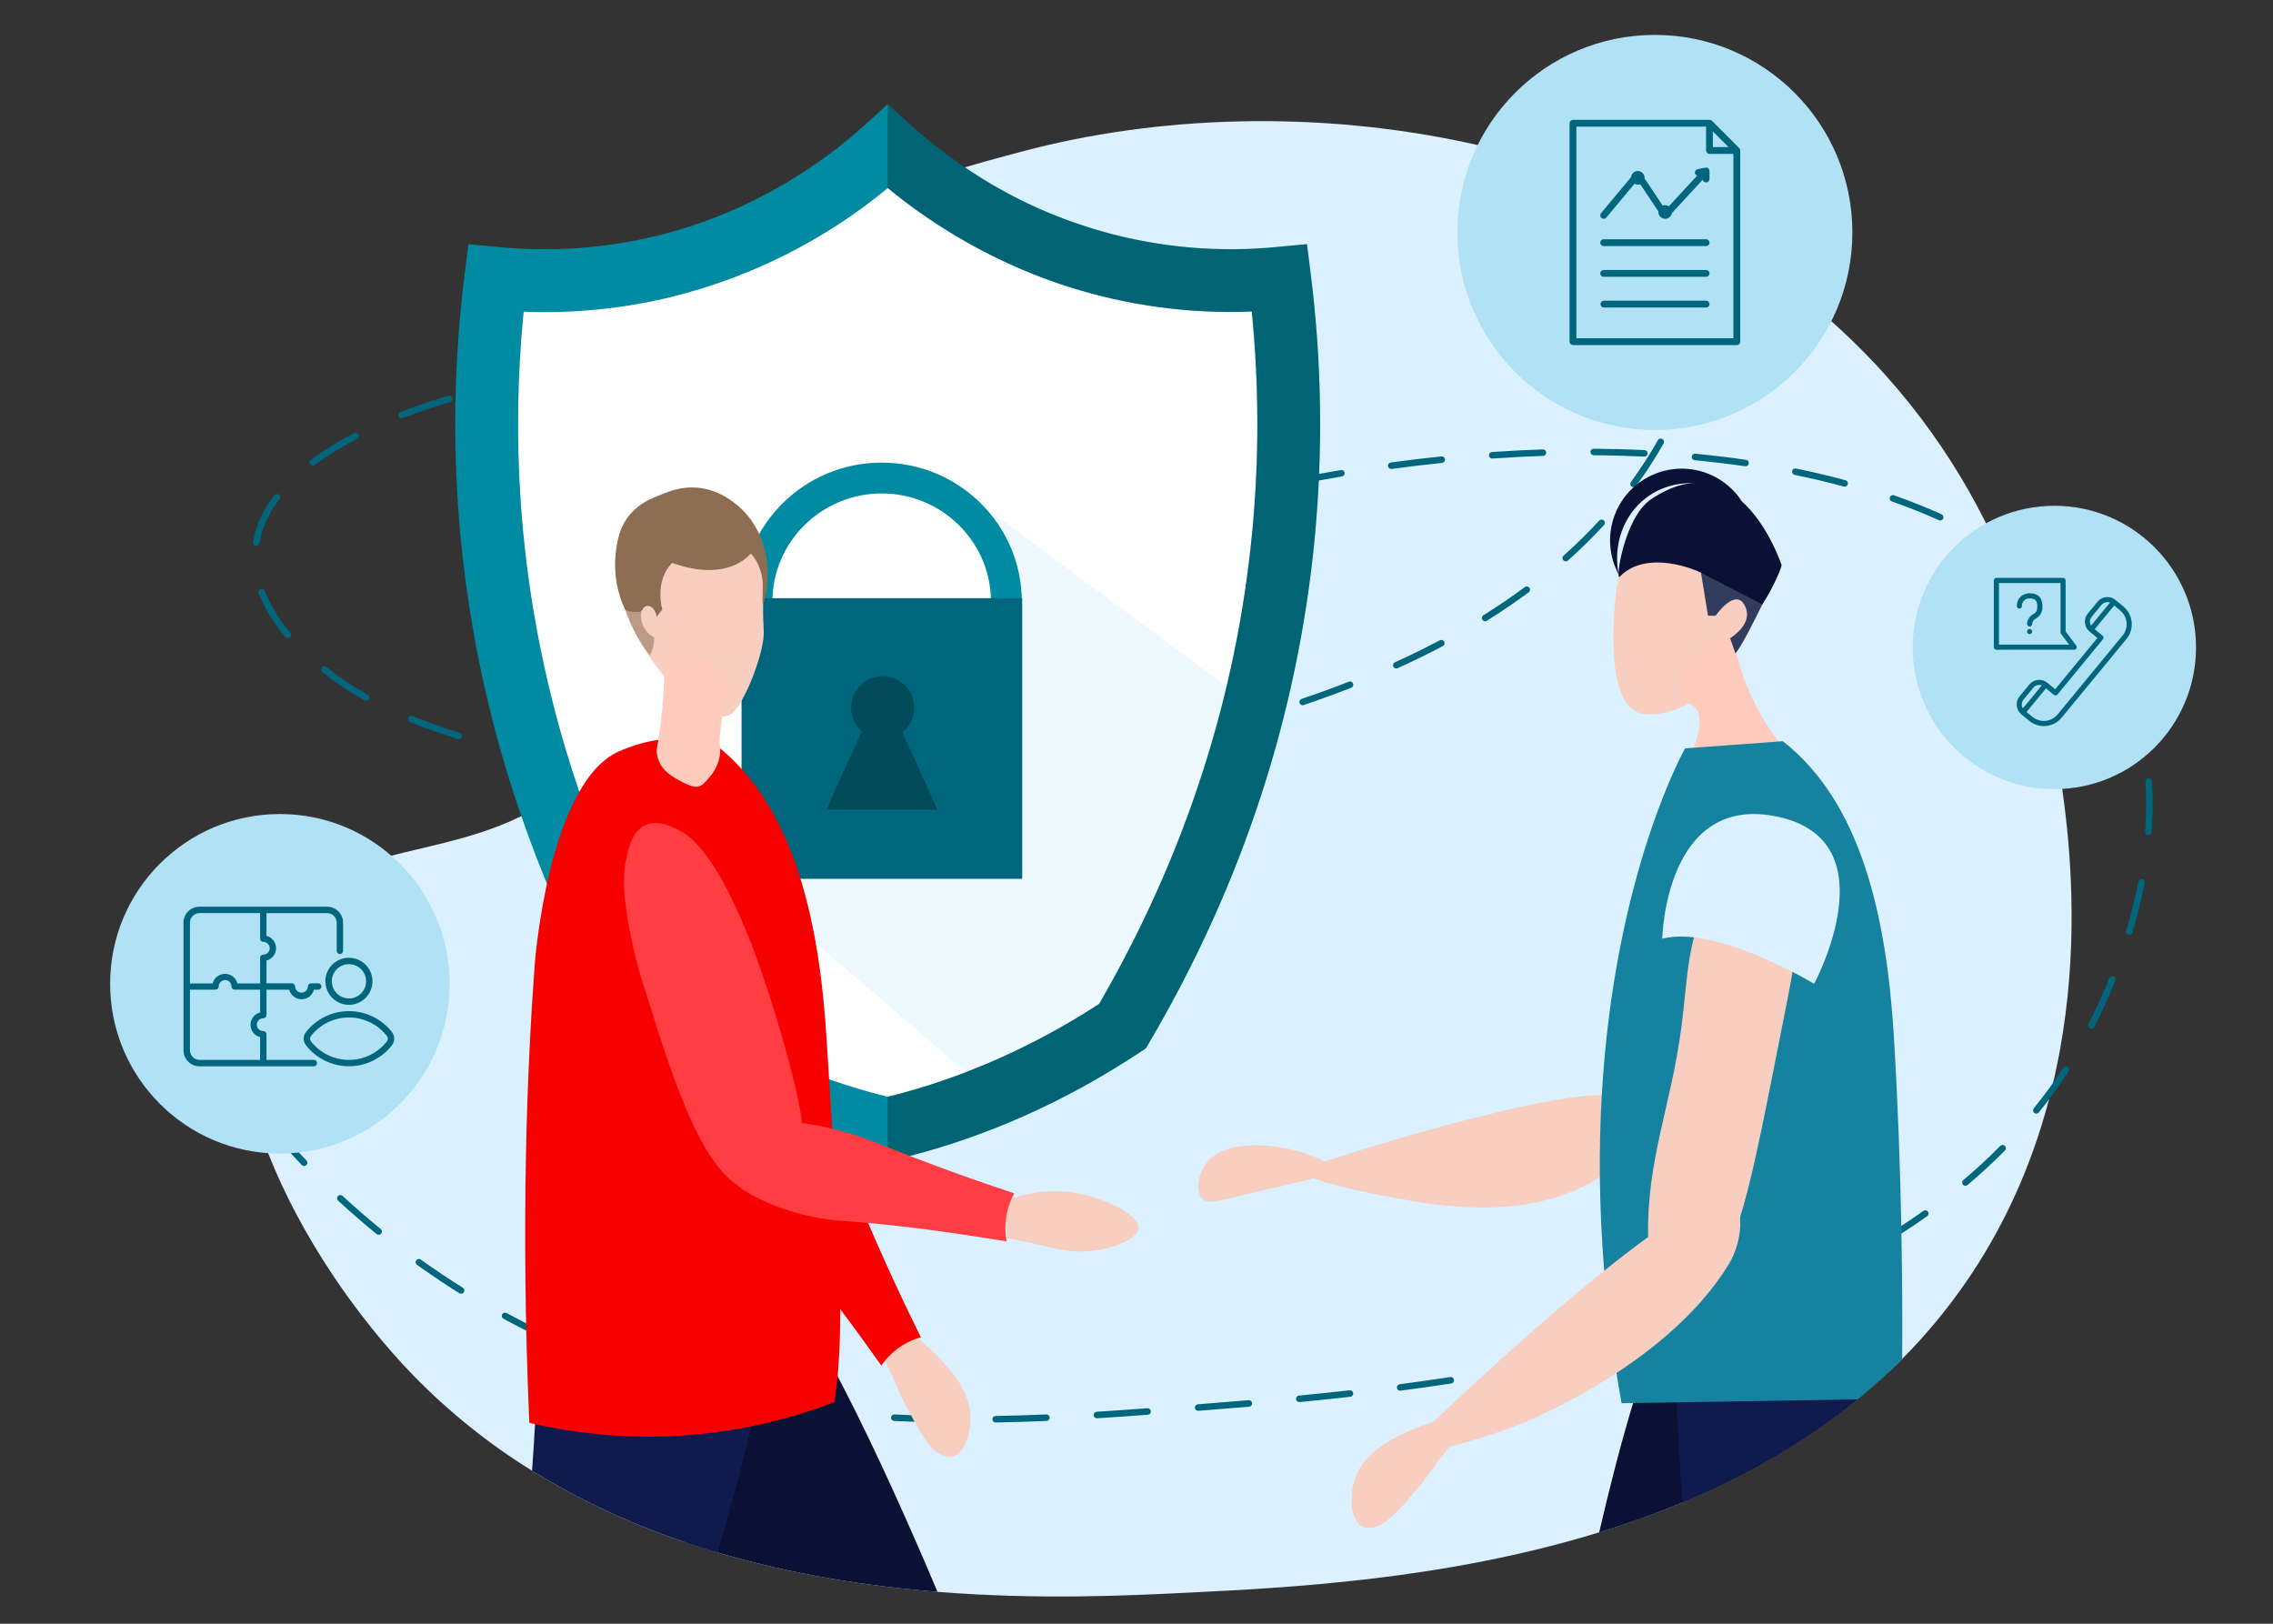
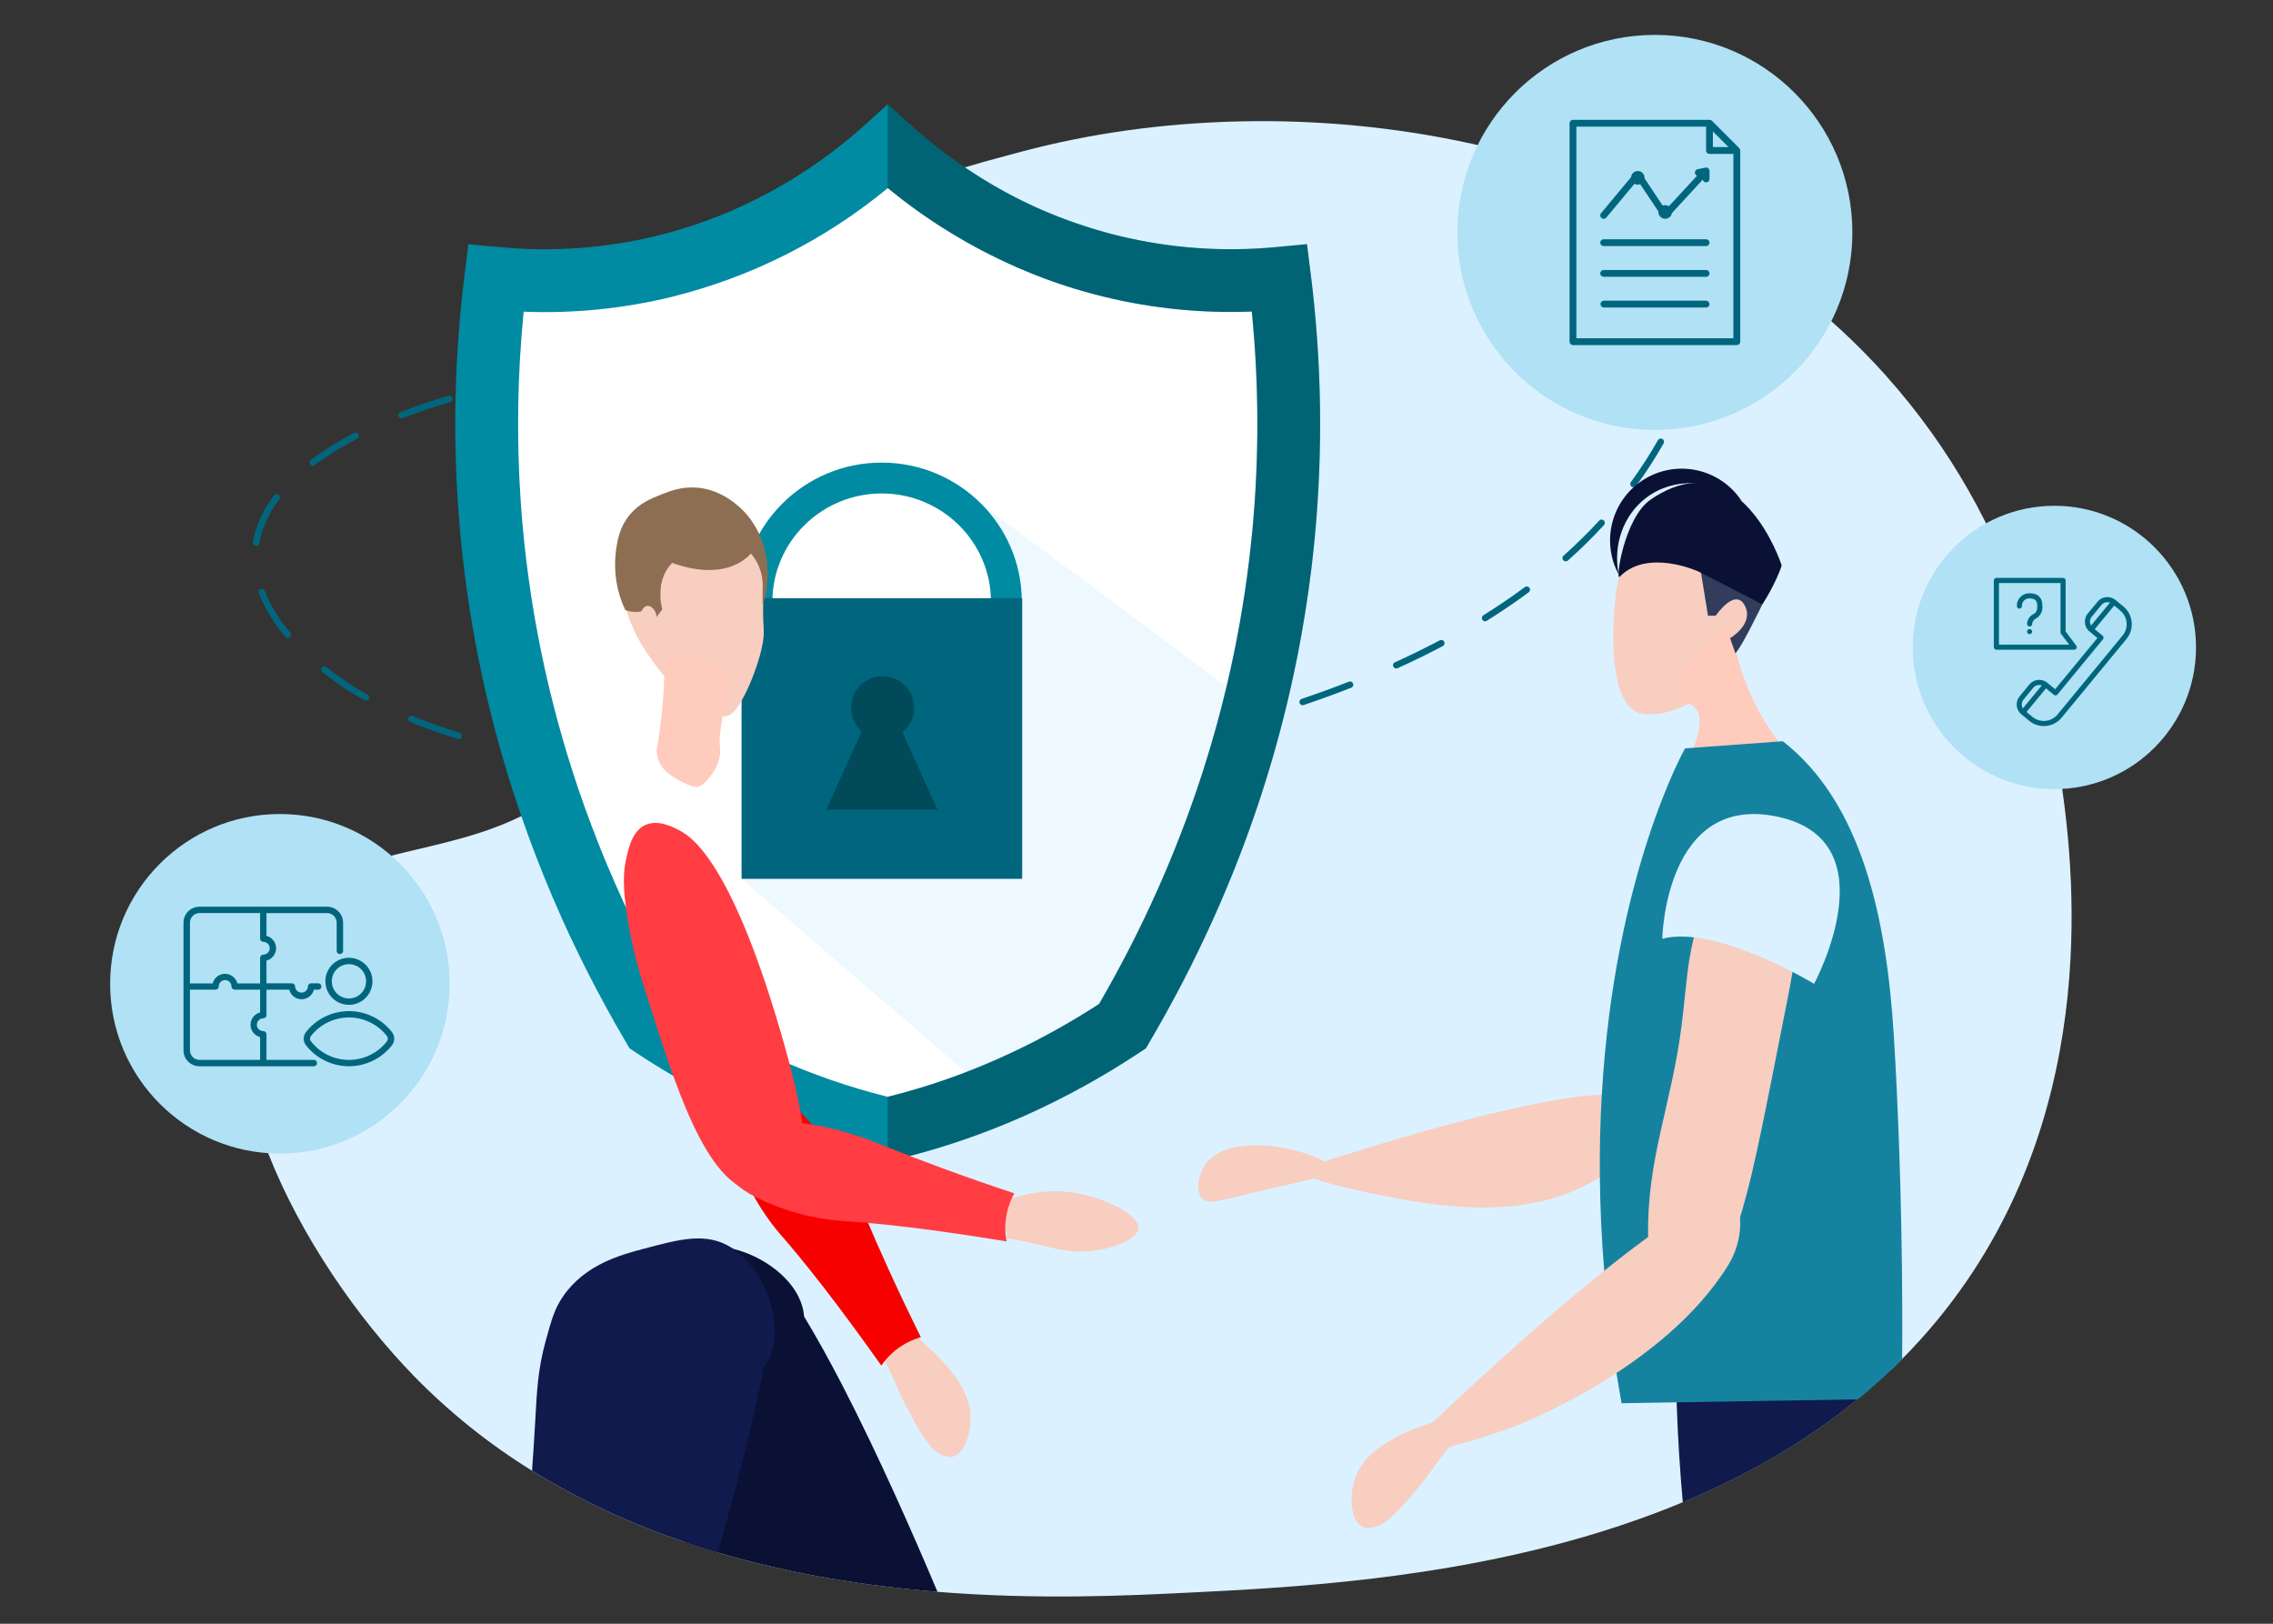
<svg xmlns="http://www.w3.org/2000/svg" id="evohx8lwxoe1" viewBox="0 0 1400 1000" shape-rendering="geometricPrecision" text-rendering="geometricPrecision">
  <rect x="0" y="0" width="1400" height="1000" fill="#333333" stroke="none" />
  <style>#evohx8lwxoe9_to {animation: evohx8lwxoe9_to__to 4000ms linear infinite normal forwards}@keyframes evohx8lwxoe9_to__to { 0% {transform: translate(546.76px,389.675px);animation-timing-function: cubic-bezier(0.42,0,0.58,1)} 25% {transform: translate(513.823px,389.69px);animation-timing-function: cubic-bezier(0.42,0,0.58,1)} 50% {transform: translate(513.823px,355.91px);animation-timing-function: cubic-bezier(0.42,0,0.58,1)} 75% {transform: translate(546.76px,355.91px);animation-timing-function: cubic-bezier(0.42,0,0.58,1)} 100% {transform: translate(546.76px,389.675px)} }#evohx8lwxoe21 {animation: evohx8lwxoe21__m 4000ms linear infinite normal forwards}@keyframes evohx8lwxoe21__m { 0% {d: path('M444.36,458.62C434.382,455.471,423.892,454.265,413.46,455.07C403.321,456.128,393.421,458.83,384.15,463.07C341.15,483.44,333,593.81,333,593.81C328.32,657.2,324.33,752.31,329.65,876.25C392.151,891.004,457.649,886.568,517.59,863.52C525.59,813.15,518.59,735.9,512.81,640.71C508.32,567,492.8,496.37,444.36,458.62Z');animation-timing-function: cubic-bezier(0.42,0,0.58,1)} 50% {d: path('M444.36,458.62C434.382,455.471,423.892,454.265,413.46,455.07C403.321,456.128,393.421,458.83,384.15,463.07C341.15,483.44,333,593.81,333,593.81C328.32,657.2,324.33,752.31,329.65,876.25C392.151,891.004,467.108,873.516,527.049,850.468C520.751,803.381,518.59,735.9,512.81,640.71C508.32,567,492.8,496.37,444.36,458.62Z');animation-timing-function: cubic-bezier(0.42,0,0.58,1)} 100% {d: path('M444.36,458.62C434.382,455.471,423.892,454.265,413.46,455.07C403.321,456.128,393.421,458.83,384.15,463.07C341.15,483.44,333,593.81,333,593.81C328.32,657.2,324.33,752.31,329.65,876.25C392.151,891.004,457.649,886.568,517.59,863.52C525.59,813.15,518.59,735.9,512.81,640.71C508.32,567,492.8,496.37,444.36,458.62Z')} }#evohx8lwxoe21_tr {animation: evohx8lwxoe21_tr__tr 4000ms linear infinite normal forwards}@keyframes evohx8lwxoe21_tr__tr { 0% {transform: translate(337.009px,873.79px) rotate(0deg);animation-timing-function: cubic-bezier(0.42,0,0.58,1)} 50% {transform: translate(337.009px,873.79px) rotate(5.805deg);animation-timing-function: cubic-bezier(0.42,0,0.58,1)} 100% {transform: translate(337.009px,873.79px) rotate(0deg)} }#evohx8lwxoe22_to {animation: evohx8lwxoe22_to__to 4000ms linear infinite normal forwards}@keyframes evohx8lwxoe22_to__to { 0% {transform: translate(402.98px,530.464px);animation-timing-function: cubic-bezier(0.42,0,0.58,1)} 50% {transform: translate(412.174px,549.911px);animation-timing-function: cubic-bezier(0.42,0,0.58,1)} 100% {transform: translate(402.98px,530.464px)} }#evohx8lwxoe22_tr {animation: evohx8lwxoe22_tr__tr 4000ms linear infinite normal forwards}@keyframes evohx8lwxoe22_tr__tr { 0% {transform: rotate(7.803deg);animation-timing-function: cubic-bezier(0.42,0,0.58,1)} 50% {transform: rotate(-1.379deg);animation-timing-function: cubic-bezier(0.42,0,0.58,1)} 100% {transform: rotate(7.803deg)} }#evohx8lwxoe23_to {animation: evohx8lwxoe23_to__to 4000ms linear infinite normal forwards}@keyframes evohx8lwxoe23_to__to { 0% {transform: translate(0px,0px);animation-timing-function: cubic-bezier(0.42,0,0.58,1)} 50% {transform: translate(37.149px,5.33px);animation-timing-function: cubic-bezier(0.42,0,0.58,1)} 100% {transform: translate(0px,0px)} }#evohx8lwxoe26_to {animation: evohx8lwxoe26_to__to 4000ms linear infinite normal forwards}@keyframes evohx8lwxoe26_to__to { 0% {transform: translate(424.154px,463.381px);animation-timing-function: cubic-bezier(0.42,0,0.58,1)} 50% {transform: translate(454.63px,481.589px);animation-timing-function: cubic-bezier(0.42,0,0.58,1)} 100% {transform: translate(424.154px,463.381px)} }#evohx8lwxoe26_tr {animation: evohx8lwxoe26_tr__tr 4000ms linear infinite normal forwards}@keyframes evohx8lwxoe26_tr__tr { 0% {transform: rotate(0deg);animation-timing-function: cubic-bezier(0.42,0,0.58,1)} 50% {transform: rotate(7.238deg);animation-timing-function: cubic-bezier(0.42,0,0.58,1)} 100% {transform: rotate(0deg)} }#evohx8lwxoe33_to {animation: evohx8lwxoe33_to__to 4000ms linear infinite normal forwards}@keyframes evohx8lwxoe33_to__to { 0% {transform: translate(0px,0px);animation-timing-function: cubic-bezier(0.42,0,0.58,1)} 50% {transform: translate(-41.641px,21.121px);animation-timing-function: cubic-bezier(0.42,0,0.58,1)} 100% {transform: translate(0px,0px)} }#evohx8lwxoe36_to {animation: evohx8lwxoe36_to__to 4000ms linear infinite normal forwards}@keyframes evohx8lwxoe36_to__to { 0% {transform: translate(1044.509px,376.009px);animation-timing-function: cubic-bezier(0.42,0,0.58,1)} 50% {transform: translate(979.207px,384.303px);animation-timing-function: cubic-bezier(0.42,0,0.58,1)} 100% {transform: translate(1044.509px,376.009px)} }#evohx8lwxoe42 {animation: evohx8lwxoe42__m 4000ms linear infinite normal forwards}@keyframes evohx8lwxoe42__m { 0% {d: path('M1151.13,856Q1157.73,850.33,1164.13,844.28C1166.65,841.9,1169.13,839.46,1171.6,836.99C1171.87,799.26,1171.6,722.31,1166.5,638.57C1162.02,564.87,1146.5,494.23,1098.06,456.48L1095.44,456.68L1043.16,460.51L1043.16,460.51L1037.87,460.9C1037.87,460.9,994.45,537.43,986.58,674.41C985.65,690.48,985.21,707.36,985.4,725.06C985.58,743.69,986.46,763.19,988.16,783.57C989.86,803.95,992.38,824.99,995.86,846.95L995.86,846.95C996.76,852.65,997.73,858.38,998.77,864.19L1005.92,864.08L1032.76,863.64L1144.21,861.81Z');animation-timing-function: cubic-bezier(0.42,0,0.58,1)} 50% {d: path('M1160.018,861.813Q1166.114,858.389,1168.016,856.356C1173.006,853.169,1180.051,848.486,1179.95,847.42C1180.22,809.69,1171.6,722.31,1166.5,638.57C1162.02,564.87,1146.5,494.23,1098.06,456.48L1095.44,456.68L1043.16,460.51L1043.16,460.51L1037.87,460.9C1037.87,460.9,994.45,537.43,986.58,674.41C985.65,690.48,985.21,707.36,985.4,725.06C985.58,743.69,986.46,763.19,988.16,783.57C989.86,803.95,992.38,824.99,995.86,846.95L995.86,846.95C996.76,852.65,997.73,858.38,998.77,864.19L1005.92,864.08L1032.76,863.64L1150.213,868.412Z');animation-timing-function: cubic-bezier(0.42,0,0.58,1)} 100% {d: path('M1151.13,856Q1157.73,850.33,1164.13,844.28C1166.65,841.9,1169.13,839.46,1171.6,836.99C1171.87,799.26,1171.6,722.31,1166.5,638.57C1162.02,564.87,1146.5,494.23,1098.06,456.48L1095.44,456.68L1043.16,460.51L1043.16,460.51L1037.87,460.9C1037.87,460.9,994.45,537.43,986.58,674.41C985.65,690.48,985.21,707.36,985.4,725.06C985.58,743.69,986.46,763.19,988.16,783.57C989.86,803.95,992.38,824.99,995.86,846.95L995.86,846.95C996.76,852.65,997.73,858.38,998.77,864.19L1005.92,864.08L1032.76,863.64L1144.21,861.81Z')} }#evohx8lwxoe42_tr {animation: evohx8lwxoe42_tr__tr 4000ms linear infinite normal forwards}@keyframes evohx8lwxoe42_tr__tr { 0% {transform: translate(1078.514px,856.892px) rotate(0deg);animation-timing-function: cubic-bezier(0.42,0,0.58,1)} 50% {transform: translate(1078.514px,856.892px) rotate(-9.65deg);animation-timing-function: cubic-bezier(0.42,0,0.58,1)} 100% {transform: translate(1078.514px,856.892px) rotate(0deg)} }#evohx8lwxoe43_to {animation: evohx8lwxoe43_to__to 4000ms linear infinite normal forwards}@keyframes evohx8lwxoe43_to__to { 0% {transform: translate(1074.111px,647.197px);animation-timing-function: cubic-bezier(0.42,0,0.58,1)} 50% {transform: translate(1031.255px,653.338px);animation-timing-function: cubic-bezier(0.42,0,0.58,1)} 100% {transform: translate(1074.111px,647.197px)} }#evohx8lwxoe46_to {animation: evohx8lwxoe46_to__to 4000ms linear infinite normal forwards}@keyframes evohx8lwxoe46_to__to { 0% {transform: translate(952.16px,840.504px);animation-timing-function: cubic-bezier(0.42,0,0.58,1)} 50% {transform: translate(909.209px,838.219px);animation-timing-function: cubic-bezier(0.42,0,0.58,1)} 100% {transform: translate(952.16px,840.504px)} }#evohx8lwxoe49_to {animation: evohx8lwxoe49_to__to 4000ms linear infinite normal forwards}@keyframes evohx8lwxoe49_to__to { 0% {transform: translate(1019.28px,143.14px)} 25% {transform: translate(1037.707px,142.982px)} 50% {transform: translate(1037.707px,125.804px)} 75% {transform: translate(1019.28px,125.907px)} 100% {transform: translate(1019.28px,143.14px)} }#evohx8lwxoe52_to {animation: evohx8lwxoe52_to__to 4000ms linear infinite normal forwards}@keyframes evohx8lwxoe52_to__to { 0% {transform: translate(1265.336px,398.74px)} 25% {transform: translate(1232.682px,398.74px)} 50% {transform: translate(1233.144px,368.4px)} 75% {transform: translate(1265.336px,368.4px)} 100% {transform: translate(1265.336px,398.74px)} }#evohx8lwxoe55_to {animation: evohx8lwxoe55_to__to 4000ms linear infinite normal forwards}@keyframes evohx8lwxoe55_to__to { 0% {transform: translate(172.39px,605.88px)} 25% {transform: translate(172.39px,576.235px)} 50% {transform: translate(202.903px,576.235px)} 75% {transform: translate(202.903px,605.88px)} 100% {transform: translate(175.854px,605.893px)} }</style>
  <g id="evohx8lwxoe2" style="isolation:isolate">
    <g id="evohx8lwxoe3">
      <path id="evohx8lwxoe4" d="M1211.36,788.92C1199.579,806.09,1186.265,822.156,1171.58,836.92C1169.11,839.39,1166.63,841.83,1164.11,844.21Q1157.74,850.21,1151.11,855.93C1148.81,857.93,1146.5,859.86,1144.11,861.75C1111.23,888.68,1074.51,909.31,1036.45,925.17C1019.45,932.25,1002.21,938.4,984.91,943.72L984.91,943.72C889.6,973.07,792.91,977.84,731.91,980.85C695.32,982.65,639.97,985.39,577.37,980.34C534.37,976.87,488.01,969.73,441.95,956.11Q431.78,953.11,421.65,949.66C388.735,938.668,357.194,923.925,327.65,905.72C301.224,889.366,276.88,869.867,255.15,847.65C184.37,775,117.31,647.14,163.47,573.49C202.18,511.75,290.4,536.1,350.67,483C355.448,478.771,359.903,474.191,364,469.3C365.34,467.69,366.68,466.03,368,464.3C370.906,460.509,373.593,456.556,376.05,452.46C388,432.55,392.05,412.76,392.85,392.63C392.85,392.49,392.85,392.36,392.85,392.22L392.85,392.22C393.04,387.11,393.02,381.98,392.85,376.82C392.85,376.68,392.85,376.52,392.85,376.37C392.53,366.63,391.76,356.79,391.01,346.78C390.25,336.47,389.52,325.99,389.39,315.28L389.39,315.28C389.02,287.96,392.52,259.28,409.06,228.16C443.66,163.16,513.06,129.73,571.7,110.16C579.45,107.56,587.02,105.16,594.29,103.05C603.13,100.43,611.53,98.11,619.29,96.05L619.29,96.05L629.46,93.32C796.18,48.89,1024.98,79.32,1161,230.67C1245,324.2,1261.78,428.41,1268.67,475.41C1275.4,520.7,1296.54,664.75,1211.36,788.92Z" fill="rgb(219,241,255)" stroke="none" stroke-width="1" />
      <path id="evohx8lwxoe5" d="M497.17,482.05C496.065,482.05,495.17,481.155,495.17,480.05C495.17,478.945,496.065,478.05,497.17,478.05C507.4,477.99,517.81,477.79,528.11,477.43C529.215,477.391,530.141,478.255,530.18,479.36C530.219,480.465,529.355,481.391,528.25,481.43C517.91,481.79,507.46,481.99,497.19,482.05ZM466.17,481.72L466.12,481.72C455.69,481.45,445.24,481.01,435.07,480.42C434.539,480.389,434.043,480.148,433.69,479.75C433.337,479.353,433.157,478.831,433.19,478.3C433.26,477.198,434.208,476.362,435.31,476.43C445.43,477.02,455.83,477.43,466.22,477.73C467.325,477.744,468.209,478.65,468.195,479.755C468.181,480.86,467.275,481.744,466.17,481.73ZM559.17,479.92C558.065,479.956,557.141,479.09,557.105,477.985C557.069,476.88,557.935,475.956,559.04,475.92C569.33,475.27,579.71,474.46,589.91,473.52C590.625,473.454,591.32,473.774,591.735,474.36C592.149,474.946,592.22,475.708,591.92,476.36C591.62,477.012,590.995,477.454,590.28,477.52C580.04,478.47,569.62,479.28,559.28,479.93ZM404.31,478.06L404.12,478.06C393.63,477.06,383.24,475.89,373.23,474.54C372.125,474.391,371.351,473.375,371.5,472.27C371.649,471.165,372.665,470.391,373.77,470.54C383.72,471.88,394.06,473.06,404.49,474.05C405.595,474.1,406.45,475.035,406.4,476.14C406.35,477.245,405.415,478.1,404.31,478.05ZM620.93,474.22C619.825,474.284,618.879,473.44,618.815,472.335C618.751,471.23,619.595,470.284,620.7,470.22C630.96,468.97,641.28,467.56,651.36,466.04C652.083,465.894,652.828,466.158,653.298,466.727C653.767,467.295,653.886,468.076,653.606,468.759C653.327,469.442,652.694,469.915,651.96,469.99C641.83,471.53,631.48,472.94,621.18,474.19ZM342.93,469.72L342.57,469.72C332.09,467.82,321.84,465.72,312.12,463.36C311.402,463.218,310.819,462.695,310.6,461.996C310.381,461.297,310.562,460.535,311.07,460.009C311.579,459.482,312.334,459.276,313.04,459.47C322.7,461.77,332.87,463.89,343.28,465.78C344.385,465.877,345.202,466.85,345.105,467.955C345.008,469.06,344.035,469.877,342.93,469.78ZM682.28,464.93C681.175,465.027,680.202,464.21,680.105,463.105C680.008,462,680.825,461.027,681.93,460.93C692.13,459.07,702.33,457.04,712.26,454.93C712.965,454.764,713.704,454.992,714.193,455.525C714.682,456.059,714.845,456.816,714.618,457.503C714.391,458.191,713.811,458.702,713.1,458.84C703.1,460.99,692.89,463.04,682.65,464.91ZM282.67,455.25C282.47,455.25,282.271,455.219,282.08,455.16C271.72,451.95,261.84,448.43,252.71,444.71C252.018,444.462,251.518,443.854,251.408,443.127C251.297,442.4,251.595,441.672,252.182,441.23C252.769,440.787,253.552,440.703,254.22,441.01C263.22,444.69,273.01,448.16,283.22,451.34C284.164,451.633,284.752,452.571,284.604,453.548C284.457,454.525,283.618,455.248,282.63,455.25ZM742.85,451.81C741.839,451.812,740.986,451.06,740.861,450.057C740.737,449.054,741.38,448.116,742.36,447.87C752.46,445.31,762.5,442.58,772.2,439.74C773.232,439.5,774.272,440.106,774.572,441.122C774.871,442.138,774.327,443.212,773.33,443.57C763.58,446.43,753.49,449.18,743.33,451.75C743.147,451.796,742.959,451.816,742.77,451.81ZM802.33,434.33C801.356,434.323,800.529,433.616,800.371,432.655C800.212,431.694,800.77,430.758,801.69,430.44C811.61,427.08,821.38,423.53,830.69,419.87C831.365,419.558,832.157,419.647,832.747,420.1C833.337,420.553,833.626,421.296,833.499,422.029C833.371,422.761,832.848,423.363,832.14,423.59C822.73,427.27,812.9,430.85,802.93,434.23C802.71,434.3,802.481,434.334,802.25,434.33ZM225.49,431.54C225.141,431.545,224.796,431.459,224.49,431.29C216.052,426.643,208.006,421.319,200.43,415.37L198.51,413.86C197.649,413.176,197.502,411.925,198.18,411.06C198.507,410.642,198.987,410.371,199.515,410.307C200.042,410.244,200.572,410.392,200.99,410.72L202.91,412.24C210.32,418.054,218.189,423.258,226.44,427.8C227.232,428.249,227.621,429.177,227.386,430.057C227.151,430.937,226.351,431.546,225.44,431.54ZM860,411.7C859.059,411.7,858.245,411.044,858.045,410.125C857.845,409.205,858.313,408.27,859.17,407.88C868.76,403.53,878.09,398.96,886.9,394.3C887.865,393.851,889.013,394.236,889.512,395.177C890.01,396.118,889.684,397.284,888.77,397.83C879.89,402.54,870.49,407.14,860.77,411.52C860.528,411.631,860.266,411.692,860,411.7ZM177.3,392.91C176.71,392.91,176.15,392.651,175.77,392.2C168.827,384.21,163.264,375.119,159.31,365.3C158.915,364.267,159.432,363.11,160.465,362.715C161.498,362.32,162.655,362.837,163.05,363.87C166.845,373.269,172.178,381.972,178.83,389.62C179.332,390.215,179.443,391.047,179.115,391.753C178.787,392.459,178.079,392.911,177.3,392.91ZM914.7,382.63C913.812,382.626,913.033,382.036,912.787,381.182C912.542,380.328,912.889,379.415,913.64,378.94C922.49,373.41,931.07,367.59,939.12,361.62C939.691,361.156,940.471,361.043,941.15,361.326C941.829,361.608,942.298,362.241,942.371,362.973C942.445,363.705,942.11,364.418,941.5,364.83C933.36,370.83,924.7,376.75,915.75,382.33C915.425,382.537,915.045,382.641,914.66,382.63ZM964.36,345.71C963.532,345.708,962.79,345.196,962.495,344.422C962.2,343.648,962.413,342.773,963.03,342.22C970.79,335.3,978.17,328.04,984.96,320.64C985.706,319.812,986.982,319.744,987.81,320.49C988.638,321.236,988.706,322.512,987.96,323.34C980.924,330.994,973.508,338.29,965.74,345.2C965.351,345.549,964.842,345.732,964.32,345.71ZM157.77,336.16L157.44,336.16C156.353,335.976,155.619,334.948,155.8,333.86C156.283,331.023,156.975,328.225,157.87,325.49C160.374,318.112,164.092,311.204,168.87,305.05C169.538,304.169,170.794,303.997,171.675,304.665C172.556,305.333,172.728,306.589,172.06,307.47C167.557,313.273,164.052,319.785,161.69,326.74C160.856,329.286,160.211,331.889,159.76,334.53C159.578,335.5,158.716,336.192,157.73,336.16ZM1006.11,300.07C1005.686,300.072,1005.273,299.938,1004.93,299.69C1004.499,299.378,1004.211,298.907,1004.128,298.381C1004.046,297.856,1004.176,297.319,1004.49,296.89C1010.553,288.622,1016.123,280.004,1021.17,271.08C1021.722,270.116,1022.951,269.783,1023.915,270.335C1024.879,270.887,1025.212,272.116,1024.66,273.08C1019.534,282.143,1013.878,290.894,1007.72,299.29C1007.328,299.8,1006.713,300.091,1006.07,300.07ZM192.69,286.77C191.824,286.776,191.052,286.223,190.779,285.401C190.505,284.579,190.792,283.674,191.49,283.16C199.907,276.956,208.809,271.439,218.11,266.66C219.09,266.149,220.299,266.53,220.81,267.51C221.321,268.49,220.94,269.699,219.96,270.21C210.849,274.891,202.127,280.295,193.88,286.37C193.526,286.636,193.093,286.777,192.65,286.77ZM247.32,257.67C246.351,257.68,245.513,256.994,245.334,256.041C245.154,255.088,245.683,254.144,246.59,253.8C258.67,249.08,269.34,245.73,276.16,243.74C277.223,243.431,278.336,244.042,278.645,245.105C278.954,246.168,278.343,247.281,277.28,247.59C270.53,249.54,259.99,252.86,248.04,257.53C247.798,257.626,247.54,257.673,247.28,257.67ZM1036.4,246.2C1036.139,246.199,1035.882,246.148,1035.64,246.05C1035.149,245.848,1034.759,245.46,1034.554,244.971C1034.35,244.481,1034.348,243.931,1034.55,243.44C1038.437,233.952,1041.714,224.226,1044.36,214.32C1044.516,213.604,1045.051,213.031,1045.755,212.826C1046.458,212.621,1047.217,212.817,1047.733,213.338C1048.25,213.858,1048.44,214.618,1048.23,215.32C1045.531,225.39,1042.191,235.277,1038.23,244.92C1037.937,245.679,1037.214,246.185,1036.4,246.2ZM1052.29,186.43L1052.04,186.43C1051.513,186.363,1051.035,186.089,1050.711,185.669C1050.386,185.248,1050.242,184.717,1050.31,184.19C1051.51,174.881,1052.118,165.506,1052.13,156.12C1052.13,155.2,1052.13,154.33,1052.13,153.51C1052.13,152.405,1053.025,151.51,1054.13,151.51L1054.13,151.51C1055.235,151.51,1056.13,152.405,1056.13,153.51C1056.13,154.34,1056.13,155.23,1056.13,156.16C1056.12,165.717,1055.499,175.263,1054.27,184.74C1054.117,185.715,1053.276,186.432,1052.29,186.43Z" fill="rgb(0,102,125)" stroke="none" stroke-width="1" />
      <path id="evohx8lwxoe6" d="M146.75,670.57C146.126,670.569,145.538,670.277,145.16,669.78C142.07,665.71,138.96,661.49,135.93,657.26C135.287,656.36,135.495,655.108,136.395,654.465C137.295,653.822,138.547,654.03,139.19,654.93C142.19,659.14,145.28,663.32,148.35,667.36C148.811,667.966,148.887,668.781,148.548,669.462C148.208,670.143,147.511,670.573,146.75,670.57Z" fill="rgb(0,102,125)" stroke="none" stroke-width="1" />
-       <path id="evohx8lwxoe7" d="M582,876.11L582,876.11C571.37,875.96,560.84,875.61,550.7,875.11C549.595,875.055,548.745,874.115,548.8,873.01C548.855,871.905,549.795,871.055,550.9,871.11C561,871.63,571.48,871.97,582.06,872.11C583.165,872.11,584.06,873.005,584.06,874.11C584.06,875.215,583.165,876.11,582.06,876.11ZM613.24,876.05C612.135,876.05,611.24,875.155,611.24,874.05C611.24,872.945,612.135,872.05,613.24,872.05C623.33,871.88,633.53,871.57,644.42,871.1C645.525,871.05,646.46,871.905,646.51,873.01C646.56,874.115,645.705,875.05,644.6,875.1C633.81,875.56,623.29,875.88,613.31,876.05ZM675.68,873.44C674.575,873.473,673.653,872.605,673.62,871.5C673.587,870.395,674.455,869.473,675.56,869.44C685.05,868.84,694.95,868.16,706.7,867.28C707.805,867.197,708.767,868.025,708.85,869.13C708.933,870.235,708.105,871.197,707,871.28C695.23,872.16,685.32,872.85,675.81,873.44ZM519.61,872.85L519.42,872.85C508.91,871.85,498.42,870.64,488.3,869.21C487.195,869.055,486.425,868.035,486.58,866.93C486.735,865.825,487.755,865.055,488.86,865.21C498.93,866.63,509.34,867.85,519.8,868.83C520.905,868.882,521.757,869.82,521.705,870.925C521.653,872.03,520.715,872.882,519.61,872.83ZM738.02,868.85C736.915,868.894,735.984,868.035,735.94,866.93C735.896,865.825,736.755,864.894,737.86,864.85C750.16,863.85,759.77,863.11,769.03,862.32C769.745,862.259,770.437,862.584,770.847,863.173C771.257,863.761,771.322,864.524,771.017,865.173C770.712,865.822,770.085,866.259,769.37,866.32C760.1,867.11,750.48,867.9,738.18,868.86ZM457.74,864.03L457.36,864.03C447.03,862.03,436.74,859.73,426.76,857.22C426.067,857.041,425.522,856.507,425.33,855.817C425.138,855.127,425.329,854.388,425.83,853.877C426.331,853.366,427.067,853.161,427.76,853.34C437.66,855.84,447.89,858.11,458.14,860.1C459.245,860.205,460.055,861.185,459.95,862.29C459.845,863.395,458.865,864.205,457.76,864.1ZM800.35,863.48C799.245,863.532,798.307,862.68,798.255,861.575C798.203,860.47,799.055,859.532,800.16,859.48C810.85,858.48,821.3,857.35,831.23,856.23C832.335,856.106,833.331,856.9,833.455,858.005C833.579,859.11,832.785,860.106,831.68,860.23C821.68,861.35,811.25,862.44,800.54,863.48ZM862.5,856.48C861.395,856.552,860.442,855.715,860.37,854.61C860.298,853.505,861.135,852.552,862.24,852.48C872.77,851.09,883.17,849.61,893.16,848.08C893.88,847.939,894.619,848.204,895.086,848.77C895.553,849.335,895.673,850.111,895.398,850.791C895.124,851.472,894.499,851.947,893.77,852.03C883.77,853.57,873.32,855.03,862.77,856.44ZM397.2,848.77C396.993,848.769,396.788,848.739,396.59,848.68C386.59,845.53,376.64,842.05,366.99,838.34C366.287,838.111,365.768,837.514,365.64,836.786C365.511,836.058,365.795,835.319,366.377,834.863C366.959,834.408,367.744,834.31,368.42,834.61C378,838.29,387.89,841.74,397.8,844.87C398.729,845.175,399.301,846.108,399.153,847.074C399.004,848.041,398.178,848.758,397.2,848.77ZM924.34,847C923.235,847.097,922.262,846.28,922.165,845.175C922.068,844.07,922.885,843.097,923.99,843C934.4,841.14,944.71,839.14,954.63,837.06C955.712,836.834,956.774,837.528,957,838.61C957.226,839.692,956.532,840.754,955.45,840.98C945.45,843.06,935.14,845.07,924.69,846.98C924.574,846.997,924.457,847.003,924.34,847ZM985.51,834.19C984.487,834.203,983.619,833.443,983.498,832.426C983.377,831.41,984.042,830.467,985.04,830.24C995.3,827.75,1005.45,825.1,1015.2,822.35C1016.263,822.049,1017.369,822.667,1017.67,823.73C1017.971,824.793,1017.353,825.899,1016.29,826.2C1006.49,828.96,996.29,831.63,985.98,834.13C985.824,834.152,985.667,834.155,985.51,834.14ZM339,826.37C338.709,826.37,338.422,826.305,338.16,826.18C328.68,821.83,319.24,817.12,310.1,812.18C309.125,811.655,308.76,810.44,309.285,809.465C309.81,808.49,311.025,808.125,312,808.65C321.06,813.54,330.43,818.21,339.83,822.53C340.687,822.92,341.155,823.855,340.955,824.775C340.755,825.694,339.941,826.35,339,826.35ZM1045.72,817.16C1044.726,817.174,1043.873,816.455,1043.717,815.473C1043.562,814.492,1044.151,813.545,1045.1,813.25C1055.1,809.98,1065.1,806.5,1074.52,802.91C1075.553,802.518,1076.708,803.037,1077.1,804.07C1077.492,805.103,1076.973,806.258,1075.94,806.65C1066.41,810.26,1056.45,813.76,1046.34,817.06C1046.123,817.127,1045.897,817.161,1045.67,817.16ZM284,796.74C283.626,796.739,283.259,796.635,282.94,796.44C275.08,791.52,267.22,786.3,259.61,780.92L256.88,779C256.281,778.591,255.95,777.89,256.016,777.167C256.081,776.444,256.533,775.814,257.196,775.52C257.86,775.226,258.63,775.314,259.21,775.75C260.1,776.39,261,777.03,261.91,777.66C269.46,783,277.25,788.18,285.05,793.05C285.811,793.521,286.166,794.441,285.919,795.301C285.673,796.161,284.885,796.753,283.99,796.75ZM1104.15,795C1103.206,794.997,1102.392,794.333,1102.199,793.409C1102.006,792.485,1102.486,791.551,1103.35,791.17C1113,786.92,1122.46,782.43,1131.46,777.82C1132.443,777.315,1133.65,777.702,1134.155,778.685C1134.66,779.668,1134.273,780.875,1133.29,781.38C1124.22,786.03,1114.69,790.55,1104.96,794.83C1104.705,794.943,1104.429,795,1104.15,795ZM1159.69,766.44C1158.793,766.431,1158.012,765.826,1157.779,764.959C1157.546,764.093,1157.919,763.178,1158.69,762.72C1167.69,757.31,1176.46,751.6,1184.69,745.72C1185.596,745.082,1186.847,745.299,1187.485,746.205C1188.123,747.111,1187.906,748.362,1187,749C1178.65,754.91,1169.81,760.68,1160.71,766.14C1160.401,766.32,1160.048,766.411,1159.69,766.4ZM233.22,760.44C232.761,760.439,232.316,760.28,231.96,759.99C223.91,753.43,215.96,746.52,208.26,739.45C207.448,738.699,207.399,737.432,208.15,736.62C208.901,735.808,210.168,735.759,210.98,736.51C218.59,743.51,226.5,750.38,234.49,756.89C235.146,757.425,235.395,758.316,235.109,759.114C234.824,759.911,234.067,760.443,233.22,760.44ZM1210.56,730.29C1209.719,730.291,1208.968,729.766,1208.68,728.976C1208.391,728.187,1208.627,727.301,1209.27,726.76C1217.27,720.03,1224.92,712.95,1232.05,705.71C1232.826,704.923,1234.093,704.914,1234.88,705.69C1235.667,706.466,1235.676,707.733,1234.9,708.52C1227.68,715.84,1219.9,723.01,1211.85,729.82C1211.482,730.106,1211.026,730.255,1210.56,730.24ZM187.3,718.07C186.756,718.068,186.236,717.844,185.86,717.45C178.67,709.97,171.59,702.15,164.81,694.21C164.092,693.368,164.193,692.103,165.035,691.385C165.877,690.667,167.142,690.768,167.86,691.61C174.58,699.5,181.61,707.26,188.75,714.68C189.309,715.259,189.467,716.116,189.151,716.857C188.834,717.597,188.105,718.075,187.3,718.07ZM1254.23,685.83C1253.457,685.833,1252.753,685.39,1252.419,684.693C1252.086,683.996,1252.183,683.17,1252.67,682.57C1259.162,674.534,1265.237,666.17,1270.87,657.51C1271.5,656.665,1272.677,656.453,1273.561,657.026C1274.446,657.599,1274.734,658.76,1274.22,659.68C1268.516,668.46,1262.365,676.941,1255.79,685.09C1255.409,685.56,1254.835,685.832,1254.23,685.83ZM1288.12,633.58C1287.807,633.578,1287.499,633.503,1287.22,633.36C1286.746,633.12,1286.387,632.702,1286.222,632.197C1286.057,631.693,1286.1,631.143,1286.34,630.67Q1287.62,628.18,1288.84,625.67C1290.75,621.72,1294.73,613.54,1299.23,602.39C1299.644,601.366,1300.811,600.871,1301.835,601.285C1302.859,601.699,1303.354,602.866,1302.94,603.89C1298.38,615.16,1294.37,623.43,1292.45,627.4C1291.61,629.12,1290.77,630.82,1289.91,632.5C1289.564,633.168,1288.872,633.585,1288.12,633.58ZM1311.48,575.66C1310.848,575.659,1310.253,575.358,1309.877,574.85C1309.5,574.342,1309.387,573.685,1309.57,573.08C1312.578,563.173,1315.085,553.12,1317.08,542.96C1317.29,541.875,1318.34,541.165,1319.425,541.375C1320.51,541.585,1321.22,542.635,1321.01,543.72C1318.988,554.012,1316.448,564.194,1313.4,574.23C1313.147,575.079,1312.366,575.661,1311.48,575.66ZM1323.26,514.39L1323.11,514.39C1322.581,514.352,1322.089,514.105,1321.742,513.703C1321.395,513.302,1321.221,512.779,1321.26,512.25C1321.68,506.63,1321.89,501.02,1321.89,495.56C1321.89,490.76,1321.72,485.97,1321.4,481.32C1321.35,480.605,1321.685,479.919,1322.279,479.518C1322.873,479.117,1323.635,479.064,1324.279,479.378C1324.923,479.692,1325.35,480.325,1325.4,481.04C1325.73,485.78,1325.9,490.67,1325.9,495.56C1325.9,501.12,1325.68,506.83,1325.26,512.56C1325.171,513.598,1324.301,514.394,1323.26,514.39ZM1318.68,452.33C1317.736,452.356,1316.902,451.718,1316.68,450.8C1314.256,440.795,1310.884,431.045,1306.61,421.68C1306.313,421.03,1306.386,420.271,1306.801,419.689C1307.216,419.107,1307.91,418.791,1308.621,418.859C1309.333,418.927,1309.953,419.37,1310.25,420.02C1314.631,429.616,1318.087,439.608,1320.57,449.86C1320.827,450.931,1320.17,452.009,1319.1,452.27C1318.963,452.305,1318.822,452.325,1318.68,452.33ZM1292.83,395.89C1292.183,395.89,1291.575,395.577,1291.2,395.05C1285.195,386.683,1278.505,378.829,1271.2,371.57C1270.416,370.791,1270.411,369.524,1271.19,368.74C1271.969,367.956,1273.236,367.951,1274.02,368.73C1281.489,376.148,1288.326,384.176,1294.46,392.73C1294.893,393.338,1294.951,394.138,1294.611,394.802C1294.27,395.467,1293.587,395.887,1292.84,395.89ZM1248.94,351.8C1248.508,351.803,1248.087,351.666,1247.74,351.41C1239.448,345.235,1230.796,339.558,1221.83,334.41C1220.872,333.858,1220.543,332.633,1221.095,331.675C1221.647,330.717,1222.872,330.388,1223.83,330.94C1232.929,336.169,1241.714,341.925,1250.14,348.18C1250.564,348.498,1250.845,348.972,1250.92,349.497C1250.995,350.022,1250.858,350.556,1250.54,350.98C1250.167,351.491,1249.573,351.795,1248.94,351.8ZM1195,320.53C1194.72,320.527,1194.444,320.466,1194.19,320.35C1185.02,316.23,1175.32,312.35,1165.33,308.85C1164.633,308.63,1164.112,308.048,1163.97,307.331C1163.827,306.615,1164.088,305.878,1164.648,305.409C1165.208,304.94,1165.98,304.814,1166.66,305.08C1176.75,308.62,1186.56,312.54,1195.83,316.7C1196.699,317.083,1197.179,318.025,1196.978,318.954C1196.777,319.882,1195.95,320.541,1195,320.53ZM734.46,313C733.447,313.007,732.589,312.256,732.462,311.252C732.334,310.247,732.978,309.306,733.96,309.06C744.07,306.47,754.31,304,764.38,301.7C765.457,301.454,766.529,302.128,766.775,303.205C767.021,304.282,766.347,305.354,765.27,305.6C755.27,307.89,745.03,310.36,734.95,312.94C734.79,312.98,734.625,313,734.46,313ZM1136.16,299.7C1135.984,299.701,1135.809,299.678,1135.64,299.63C1125.88,296.98,1115.7,294.57,1105.36,292.46C1104.278,292.236,1103.581,291.177,1103.805,290.095C1104.029,289.013,1105.088,288.316,1106.17,288.54C1116.58,290.67,1126.85,293.1,1136.68,295.77C1137.646,296.033,1138.27,296.97,1138.138,297.962C1138.007,298.955,1137.161,299.698,1136.16,299.7ZM795.38,299.14C794.275,299.248,793.293,298.44,793.185,297.335C793.077,296.23,793.885,295.248,794.99,295.14C805.26,293.14,815.62,291.2,825.78,289.5C826.501,289.341,827.252,289.593,827.731,290.155C828.21,290.717,828.341,291.497,828.071,292.185C827.801,292.872,827.174,293.355,826.44,293.44C816.32,295.14,806,297.03,795.77,299.06C795.644,299.105,795.513,299.135,795.38,299.15ZM857,288.81C855.895,288.885,854.94,288.05,854.865,286.945C854.79,285.84,855.625,284.885,856.73,284.81C867.11,283.39,877.57,282.13,887.81,281.07C888.915,280.957,889.902,281.76,890.015,282.865C890.128,283.97,889.325,284.957,888.22,285.07C878.02,286.13,867.61,287.38,857.22,288.79C857.147,288.803,857.074,288.81,857,288.81ZM1075,287.14C1074.904,287.15,1074.806,287.15,1074.71,287.14C1064.65,285.67,1054.25,284.42,1043.79,283.44C1042.685,283.335,1041.875,282.355,1041.98,281.25C1042.085,280.145,1043.065,279.335,1044.17,279.44C1054.69,280.44,1065.17,281.69,1075.29,283.17C1076.395,283.25,1077.225,284.21,1077.145,285.315C1077.065,286.42,1076.105,287.25,1075,287.17ZM919.15,282.38C918.045,282.419,917.119,281.555,917.08,280.45C917.041,279.345,917.905,278.419,919.01,278.38C929.52,277.66,940.01,277.12,950.29,276.78C950.82,276.764,951.336,276.959,951.722,277.323C952.108,277.687,952.334,278.189,952.35,278.72C952.384,279.821,951.521,280.742,950.42,280.78C940.22,281.11,929.74,281.65,919.29,282.38ZM1012.82,281.2L1012.72,281.2C1002.55,280.71,992.07,280.42,981.58,280.36C980.475,280.36,979.58,279.465,979.58,278.36C979.58,277.255,980.475,276.36,981.58,276.36C992.13,276.43,1002.67,276.71,1012.9,277.21C1014.005,277.238,1014.878,278.155,1014.85,279.26C1014.822,280.365,1013.905,281.238,1012.8,281.21Z" fill="rgb(0,102,125)" stroke="none" stroke-width="1" />
-       <path id="evohx8lwxoe8" d="M689.46,325.48C688.463,325.485,687.614,324.755,687.471,323.768C687.327,322.781,687.933,321.839,688.89,321.56C693.89,320.08,698.89,318.62,703.8,317.22C704.863,316.919,705.969,317.537,706.27,318.6C706.571,319.663,705.953,320.769,704.89,321.07C699.98,322.47,694.98,323.92,690.03,325.39C689.846,325.449,689.653,325.48,689.46,325.48Z" fill="rgb(0,102,125)" stroke="none" stroke-width="1" />
      <g id="evohx8lwxoe9_to" transform="translate(546.76,389.675)">
        <g id="evohx8lwxoe9" transform="translate(-546.76,-389.675)">
          <path id="evohx8lwxoe10" d="M790.6,328.57C787.999,356.148,783.791,383.551,778,410.64C757.37,507,720.51,582.34,691.36,632C674.562,643.127,657.074,653.174,639,662.08C611.394,675.74,582.41,686.417,552.54,693.93Q549.63,694.67,546.74,695.34C544.81,694.89,542.86,694.42,540.93,693.93C497.72,683.09,450.66,664.08,402.14,631.93C373.59,583.34,337.63,510,316.8,416.44C302.411,351.866,297.07,285.605,300.93,219.56C301.93,202.56,303.45,186.43,305.34,171.37C340.086,174.724,375.148,172.233,409.07,164C423.846,160.409,438.335,155.729,452.42,150C458.6,147.49,464.53,144.83,470.2,142.1C498.072,128.61,523.856,111.178,546.76,90.34C569.57,111.08,615.83,147.34,684.44,164.05C718.361,172.29,753.423,174.788,788.17,171.44C794.719,223.571,795.534,276.262,790.6,328.57Z" fill="rgb(255,255,255)" stroke="none" stroke-width="1" />
          <path id="evohx8lwxoe11" d="M789.08,447.74C777.295,492.69,761.36,536.448,741.48,578.45L629.59,680.45L594.88,660.29L456.75,541.29L619.87,381.91Q612.72,346.7,605.57,311.49L755.48,422.79Z" opacity="0.49" fill="rgb(219,241,255)" stroke="none" stroke-width="1" />
          <path id="evohx8lwxoe12" d="M807.35,169L805,150.36L786.33,152.12C753.728,155.281,720.827,152.942,689,145.2C687.83,144.92,686.67,144.62,685.52,144.33C684.37,144.04,683.05,143.69,681.83,143.33C679.47,142.7,677.13,142.03,674.83,141.33C673.67,140.99,672.52,140.64,671.39,140.28C669.1,139.57,666.85,138.83,664.62,138.07C663.29,137.62,661.96,137.16,660.62,136.68C659.62,136.35,658.71,136,657.76,135.68L655.76,134.95Q651.33,133.29,647.07,131.52C645.45,130.85,643.85,130.18,642.27,129.52L639.27,128.21L636.35,126.88C636.285,126.846,636.218,126.816,636.15,126.79L636.15,126.79C634.07,125.79,632,124.79,629.98,123.85L627.52,122.63C626.59,122.15,625.65,121.68,624.74,121.2L623.31,120.47L621.07,119.29L618.19,117.73Q615.34,116.17,612.57,114.58L609.94,113L607.33,111.44C606.59,111,605.86,110.55,605.13,110.1L602.13,108.19L599.93,106.8C597.68,105.35,595.48,103.9,593.35,102.44C592.52,101.87,591.69,101.31,590.88,100.74C589.47,99.74,588.1,98.8,586.74,97.82C585.85,97.17,584.96,96.53,584.1,95.89C582.45,94.68,580.85,93.47,579.28,92.27C578.28,91.56,577.41,90.84,576.49,90.12C573.35,87.64,570.36,85.19,567.49,82.8L565.49,81.07L564.83,80.5C564.06,79.83,563.31,79.17,562.58,78.5C561.58,77.66,560.69,76.83,559.78,76L546.78,64.18L533.75,76C507.92,99.5,464.51,130.6,404.49,145.23C372.666,152.971,339.769,155.31,307.17,152.15L288.49,150.39L286.18,169C280.25,216.222,278.89,263.907,282.12,311.39Q282.78,320.93,283.67,330.39C289.158,388.451,301.511,445.657,320.47,500.81Q329.47,527.06,340.47,552.81Q343.47,559.81,346.61,566.81Q353.49,582,361.06,597Q372.48,619.65,385.5,641.8L387.76,645.65L391.48,648.13C412.539,662.09,434.641,674.41,457.59,684.98C477.035,693.916,497.085,701.475,517.59,707.6L517.59,707.6Q526.89,710.38,536.27,712.73C538.27,713.24,540.27,713.73,542.34,714.2L546.78,715.2L551.22,714.2C553.22,713.73,555.22,713.2,557.29,712.73C607.7,700.06,656.39,678.33,702.04,648.13L705.76,645.65L708.03,641.8C765.26,544.38,799.52,439.63,809.86,330.45C814.909,276.703,814.067,222.564,807.35,169ZM771.35,326.79C761.7,428.83,730,526.89,677,618.29C636.07,644.82,592.65,664,547.85,675.2C547.48,675.28,547.12,675.38,546.76,675.47C546.39,675.38,546.02,675.28,545.65,675.2Q528.88,670.98,512.37,665.3C478.732,653.62,446.639,637.892,416.8,618.46L416.8,618.46C416.73,618.41,416.65,618.37,416.58,618.31C416.51,618.25,416.4,618.01,416.32,617.86L416.32,617.86C400.403,590.408,386.258,561.967,373.97,532.71Q371.15,526.01,368.49,519.26Q359.61,496.8,352.3,473.95C337.017,426.124,326.919,376.794,322.18,326.81Q321.35,317.9,320.73,308.96C318.072,269.978,318.677,230.841,322.54,191.96C353.203,193.178,383.886,190.108,413.7,182.84C462.529,170.761,508.02,147.864,546.81,115.84C547.88,116.72,548.95,117.6,550.04,118.46C551.13,119.32,552.19,120.17,553.29,121.02C553.83,121.45,554.37,121.88,554.92,122.3C555.47,122.72,556.01,123.15,556.57,123.56C557.57,124.32,558.57,125.08,559.57,125.81C559.601,125.849,559.639,125.882,559.68,125.91C560.01,126.16,560.33,126.4,560.68,126.63C560.68,126.63,560.68,126.63,560.68,126.63L562.82,128.2C563.52,128.73,564.24,129.2,564.95,129.75L569.49,132.94C570.78,133.84,572.07,134.72,573.39,135.6C574.71,136.48,575.84,137.24,577.08,138.04L578.78,139.13C579.08,139.34,579.39,139.53,579.69,139.72C580.33,140.14,580.98,140.55,581.69,140.96C582.4,141.37,583.19,141.96,583.95,142.37C584.89,142.96,585.82,143.53,586.76,144.09L589.58,145.78Q595.22,149.14,601,152.26L603.46,153.57C604.34,154.05,605.21,154.51,606.09,154.96C607.51,155.7,608.94,156.42,610.37,157.14C611.8,157.86,613.25,158.57,614.69,159.27C615.8,159.81,616.92,160.35,618.03,160.86L619.21,161.41C620.21,161.91,621.31,162.41,622.36,162.86C623.41,163.31,624.36,163.78,625.36,164.22L627.44,165.14C629.99,166.24,632.54,167.31,635.12,168.34L636.49,168.89C637.49,169.3,638.49,169.7,639.49,170.09C640.3,170.41,641.12,170.71,641.93,171.02L644.2,171.87C645.66,172.42,647.13,172.94,648.6,173.46C649.85,173.91,651.1,174.34,652.36,174.76C653.62,175.18,654.9,175.62,656.16,176.02C656.88,176.27,657.6,176.5,658.32,176.72C660.54,177.43,662.76,178.12,664.99,178.72L667.29,179.39C668.2,179.66,669.09,179.91,670,180.15L671.3,180.51L671.86,180.67L673.81,181.19L674.03,181.24L676.19,181.81C677.42,182.13,678.64,182.44,679.87,182.74C709.674,190.006,740.347,193.079,771,191.87C775.458,236.717,775.582,281.889,771.37,326.76Z" fill="rgb(0,139,162)" stroke="none" stroke-width="1" />
          <path id="evohx8lwxoe13" style="mix-blend-mode:overlay" d="M809.85,330.39C806.101,370.003,799.155,409.247,789.08,447.74C777.295,492.69,761.36,536.448,741.48,578.45Q726.33,610.58,708.01,641.75L705.75,645.61L702,648.07C656.36,678.29,607.66,700.01,557.24,712.67C555.24,713.18,553.24,713.67,551.17,714.15L546.74,715.2L546.74,675.47L547.83,675.19C563.784,671.181,579.48,666.205,594.83,660.29C623.581,649.192,651.09,635.116,676.91,618.29C713.06,555.94,739.32,490.48,755.43,422.78C762.946,391.187,768.256,359.11,771.32,326.78C775.55,281.904,775.443,236.725,771,191.87C740.334,193.088,709.647,190.018,679.83,182.75C631.005,170.669,585.518,147.772,546.73,115.75L546.73,64.15L559.73,75.97C585.59,99.47,629,130.57,689,145.21C720.824,152.946,753.721,155.285,786.32,152.13L805,150.36L807.34,169C814.053,222.545,814.895,276.663,809.85,330.39Z" opacity="0.28" fill="rgb(0,0,0)" stroke="none" stroke-width="1" />
          <path id="evohx8lwxoe14" d="M543.05,303.9C580.17,303.9,610.36,333.78,610.36,370.51C610.36,407.24,580.17,437.11,543.05,437.11C505.93,437.11,475.75,407.23,475.75,370.51C475.75,333.79,505.94,303.9,543.05,303.9M543.05,284.9C495.39,284.9,456.75,323.23,456.75,370.51C456.75,417.79,495.39,456.11,543.05,456.11C590.71,456.11,629.36,417.78,629.36,370.51C629.36,323.24,590.72,284.9,543.05,284.9Z" fill="rgb(0,139,162)" stroke="none" stroke-width="1" />
          <rect id="evohx8lwxoe15" width="172.84" height="172.84" rx="0" ry="0" transform="matrix(1 0 0 1 456.75 368.4)" fill="rgb(0,102,125)" stroke="none" stroke-width="1" />
          <path id="evohx8lwxoe16" style="mix-blend-mode:overlay" d="M577.44,498.65L555.8,451C562.163,445.893,564.656,437.353,562.038,429.625C559.421,421.897,552.252,416.629,544.095,416.44C535.938,416.251,528.533,421.18,525.56,428.779C522.587,436.377,524.68,445.023,530.8,450.42L508.9,498.65Z" opacity="0.28" fill="rgb(0,0,0)" stroke="none" stroke-width="1" />
        </g>
      </g>
      <path id="evohx8lwxoe17" d="M559.83,818.36C565.09,822.53,588.2,841.87,593.98,856.78C595.078,859.103,595.946,861.528,596.57,864.02C599.67,877.44,594.65,894.02,586.44,895.88C584.812,896.174,583.136,896.018,581.59,895.43C576.41,893.95,570.68,889.75,559.35,867.43C556.91,862.62,556.79,863.52,551.22,850.49C548.826,844.857,546.139,839.353,543.17,834C548.72,828.82,554.2,823.66,559.83,818.36Z" transform="matrix(1 0 0 1 0.251 1.233)" fill="rgb(247,206,192)" stroke="none" stroke-width="1" />
      <path id="evohx8lwxoe18" d="M542.84,841C516.24,803.51,496,777.65,479.35,758.72C469.202,746.467,461.162,732.611,455.56,717.72C449.99,702.91,449.74,694.57,452.56,687.3C453.15,685.76,458.06,673.42,468,671.3C472.17,670.43,481.4,670.46,500.17,692.81C518.94,715.16,527.35,735.81,532.96,749.13C540.54,767.06,551.81,792.55,567.19,823.56C563.32,824.623,559.617,826.222,556.19,828.31C550.891,831.546,546.34,835.872,542.84,841Z" fill="rgb(246,0,0)" stroke="none" stroke-width="1" />
      <path id="evohx8lwxoe19" d="M577.44,980.36C534.44,976.89,488.08,969.75,442.02,956.13Q431.85,953.13,421.72,949.68C418.25,945.44,415.5,942.22,413.18,939.68C403.01,928.68,393.11,919.09,381.63,902.06C376,893.69,372.24,888.06,369.77,883.06C368.524,880.584,367.536,877.987,366.82,875.31C360.65,851.96,373.56,830.64,383.88,812.78C397.26,789.64,406.49,773.53,425.5,768.63C433.74,766.5,442.86,766.88,451.72,769.12C471.19,774.05,489.39,788.03,494.09,804.37C494.607,806.12,494.961,807.915,495.15,809.73C495.2,810.21,495.23,810.58,495.24,810.73C495.25,810.88,495.24,810.73,495.24,810.73L495.24,810.73C495.24,810.79,495.44,811.08,495.47,811.14L495.63,811.39C503.27,824.02,511.13,838.3,518.94,853.39L518.94,853.39C540.66,895.42,562,943.76,577.44,980.36Z" fill="rgb(11,16,53)" stroke="none" stroke-width="1" />
      <path id="evohx8lwxoe20" d="M473.5,837.18C472.773,838.651,471.909,840.05,470.92,841.36C470.67,841.71,470.46,841.96,470.39,842.06L470.39,842.06L470.39,842.06C470.39,842.12,470.31,842.41,470.29,842.49L470.29,842.75C467.9,854.97,465.29,867.16,462.47,879.18C456.11,906.29,449,932.47,442,956.13Q431.83,953.13,421.7,949.68C388.785,938.688,357.244,923.945,327.7,905.74C328.44,895.92,329.04,886.09,329.6,876.25C330.68,857.39,331.11,843.86,336.16,825.61C339.78,812.52,341.59,805.95,346.81,798.37C360.35,778.65,382.6,772.77,396.13,769.16C419.01,763.06,434.89,758.76,450.33,768.25C450.79,768.53,451.24,768.83,451.68,769.12C472.25,782.91,483.3,817.6,473.5,837.18Z" fill="rgb(16,26,76)" stroke="none" stroke-width="1" />
      <g id="evohx8lwxoe21_tr" transform="translate(337.009,873.79) rotate(0)">
-         <path id="evohx8lwxoe21" d="M444.36,458.62C434.382,455.471,423.892,454.265,413.46,455.07C403.321,456.128,393.421,458.83,384.15,463.07C341.15,483.44,333,593.81,333,593.81C328.32,657.2,324.33,752.31,329.65,876.25C392.151,891.004,457.649,886.568,517.59,863.52C525.59,813.15,518.59,735.9,512.81,640.71C508.32,567,492.8,496.37,444.36,458.62Z" transform="translate(-340.648,-873.79)" fill="rgb(246,0,0)" stroke="none" stroke-width="1" />
-       </g>
+         </g>
      <g id="evohx8lwxoe22_to" transform="translate(402.98,530.464)">
        <g id="evohx8lwxoe22_tr" transform="rotate(7.803)">
          <path id="evohx8lwxoe22" d="M469.72,735.15C439.4,734.29,412.3,676.74,387.17,623.37C380.412,609.786,374.712,595.701,370.12,581.24C363.37,559.92,363.05,550.24,363.55,543.41C364.08,536.28,364.86,525.71,371.9,520.75C379.6,515.32,390.55,519.6,394.8,521.25C402.14,524.12,429.44,537.06,475.49,642.49C497.49,692.91,499.07,709.24,493.37,721.61C489.51,730,479.76,735.44,469.72,735.15Z" transform="translate(-380.941,-541.8)" fill="rgb(255,61,67)" stroke="none" stroke-width="1" />
        </g>
      </g>
      <g id="evohx8lwxoe23_to" transform="translate(0,0)">
        <g id="evohx8lwxoe23" transform="translate(0,0)">
          <path id="evohx8lwxoe24" d="M617.65,738.68C627.65,734.82,646.96,729.14,668.91,734.83C681.97,738.22,701.67,747.12,700.91,755.2C700.05,763.98,674.91,772,656.37,768.81C653.94,768.39,651.88,768.51,637.97,764.99C632.046,763.492,626.048,762.304,620,761.43C619.23,753.86,618.45,746.37,617.65,738.68Z" transform="matrix(1 0 0 1 0.251 1.233)" fill="rgb(247,206,192)" stroke="none" stroke-width="1" />
          <path id="evohx8lwxoe25" d="M620,764.54C574.65,757.09,542,753.3,516.87,751.82C501.025,750.417,485.524,746.389,471,739.9C456.55,733.45,450.44,727.75,447.27,720.63C446.59,719.13,441.27,706.96,446.73,698.39C449.04,694.81,455.56,688.28,484.65,690.64C513.74,693,534.36,701.58,547.75,706.93C565.83,714.15,591.87,724.06,624.75,734.93C622.78,738.432,621.309,742.191,620.38,746.1C618.945,752.15,618.815,758.436,620,764.54Z" fill="rgb(255,61,67)" stroke="none" stroke-width="1" />
        </g>
      </g>
      <g id="evohx8lwxoe26_to" transform="translate(424.154,463.381)">
        <g id="evohx8lwxoe26_tr" transform="rotate(0)">
          <g id="evohx8lwxoe26" transform="translate(-424.154,-463.381)">
            <path id="evohx8lwxoe27" d="M466.92,339.1C470.74,345.19,470.29,353.92,470.4,356.22C470.66,362.6,469.69,365.88,469.76,376.22C469.76,378.69,469.89,381.22,469.89,381.22C469.99,384.22,470.13,386.38,470.15,386.69C470.86,399.28,461.15,421.03,461.15,421.03C453.92,437.14,449.95,438.87,448.3,439.43C444.62,440.67,440.82,440.09,436.43,438.32C423.62,433.13,415.75,424.07,405.38,410.79C394.72,397.13,390.7,388.17,388.96,383.91C386.49,377.91,385.26,374.85,384.83,370.52C383.26,354.52,394.18,341.98,398.69,336.52C403.4,330.78,409.69,323.1,420.2,320.07C437.24,315.15,457.64,324.35,466.92,339.1Z" transform="matrix(1 0 0 1 0.251 1.233)" fill="rgb(247,206,192)" stroke="none" stroke-width="1" />
-             <path id="evohx8lwxoe28" d="M400.27,403.67C393.728,395.228,388.617,385.769,385.14,375.67L395.01,376.55C394.564,379.18,394.806,381.881,395.71,384.39C397.064,387.936,399.643,390.881,402.98,392.69C402.964,394.716,402.695,396.731,402.18,398.69C401.73,400.416,401.09,402.086,400.27,403.67Z" fill="rgb(187,155,134)" stroke="none" stroke-width="1" />
            <path id="evohx8lwxoe29" d="M409.81,352.43C410.928,350.311,412.346,348.364,414.02,346.65C419.74,348.78,441.63,356.23,457.71,345.08C459.465,343.863,461.09,342.469,462.56,340.92C463.804,342.364,464.906,343.924,465.85,345.58C468.18,349.757,469.521,354.413,469.77,359.19C469.87,361.27,469.66,361.4,469.69,368.19C469.647,369.617,469.677,371.046,469.78,372.47C470.18,372.47,475.18,356.85,471.45,340.2C469.98,333.68,465.59,319.9,452.65,309.95C449.25,307.33,441.11,301.24,429.22,300.31C419.86,299.57,412.75,302.38,407.22,304.57C401.15,306.97,394.01,309.8,388.12,316.73C381.23,324.86,380.07,333.92,379.27,340.19C377.845,352.342,379.876,364.65,385.13,375.7C386.89,376.351,388.737,376.739,390.61,376.85C392.079,376.934,393.552,376.843,395,376.58C395.09,376.34,396.33,373.42,398.58,373.12C400.83,372.82,404.11,375.49,404.37,379.94C405.56,378.42,406.74,376.89,407.93,375.36C407.025,371.937,406.647,368.397,406.81,364.86C406.828,360.54,407.855,356.283,409.81,352.43Z" fill="rgb(141,110,82)" stroke="none" stroke-width="1" />
            <path id="evohx8lwxoe30" d="M407.11,407.91C407.01,419.787,406.279,431.65,404.92,443.45C404.16,450.03,403.25,456.3,402.13,462.22C402.171,463.569,402.355,464.91,402.68,466.22C404.81,475.22,412.59,479.11,418.85,482.31C424.78,485.31,427.08,484.94,428.39,484.48C430.65,483.72,431.99,482.11,434.39,479.25C438.007,475.335,440.363,470.422,441.15,465.15C441.355,463.506,441.355,461.844,441.15,460.2C440.54,454.89,441.6,443.76,447.54,419.46C444.105,413.43,438.826,408.659,432.48,405.85C424.147,402.661,414.819,403.418,407.11,407.91Z" transform="matrix(1 0 0 1 2.271 -0.233)" fill="rgb(255,203,189)" stroke="none" stroke-width="1" />
          </g>
        </g>
      </g>
-       <path id="evohx8lwxoe31" d="M1151.13,856C1146.04,840.46,1134.23,827.64,1124.13,816.37C1116.6,807.94,1110.05,800.6,1103.52,794.86L1103.52,794.86C1094.6,787.01,1085.71,782.15,1074.4,781.62C1069.915,781.435,1065.426,781.893,1061.07,782.98L1061.07,782.98C1057.844,783.776,1054.69,784.84,1051.64,786.16L1051.64,786.16C1048.208,787.632,1044.906,789.392,1041.77,791.42C1027.03,800.89,1015.65,815.89,1014.55,830.55C1014.47,831.55,1014.44,832.55,1014.45,833.38L1014.45,833.38C1014.45,834.45,1014.54,835.38,1014.6,836.01C1014.6,836.49,1014.7,836.87,1014.71,837.01L1014.71,837.01L1014.56,837.47C1014.532,837.565,1014.499,837.659,1014.46,837.75C1011.55,845.99,1008.68,854.82,1005.88,864.05C998.34,888.87,991.26,916.62,984.97,943.75C1002.27,938.43,1019.52,932.28,1036.51,925.2C1074.57,909.34,1111.29,888.71,1144.17,861.78Z" fill="rgb(11,16,53)" stroke="none" stroke-width="1" />
      <path id="evohx8lwxoe32" d="M1151.13,856Q1157.73,850.33,1164.13,844.28C1163.446,842.069,1162.604,839.91,1161.61,837.82C1151.43,816.17,1130.43,806.82,1117.66,801.03C1112.66,798.76,1107.97,796.67,1103.57,794.86L1103.57,794.86C1089.01,788.86,1077.2,786.1,1064.33,791.36C1041.1,800.87,1023.71,834.3,1030.33,855.64C1030.821,857.209,1031.45,858.732,1032.21,860.19C1032.41,860.57,1032.57,860.87,1032.63,860.96C1032.69,861.05,1032.63,860.96,1032.63,860.96L1032.63,860.96C1032.63,861.03,1032.63,861.33,1032.63,861.4C1032.63,861.47,1032.63,861.67,1032.63,861.68C1032.63,862.33,1032.63,862.97,1032.69,863.62C1033.36,884.39,1034.69,905.16,1036.48,925.21C1074.54,909.35,1111.26,888.72,1144.14,861.79Z" fill="rgb(16,26,76)" stroke="none" stroke-width="1" />
      <g id="evohx8lwxoe33_to" transform="translate(0,0)">
        <g id="evohx8lwxoe33" transform="translate(0,0)">
          <path id="evohx8lwxoe34" d="M1011.72,702.42C975.11,743.75,925.83,750.14,862.51,738.42C799.19,726.7,803.51,721.76,803.51,721.76L804.81,718.91C804.81,718.91,907.4,684.22,970,675.68C1032.6,667.14,1011.72,702.42,1011.72,702.42Z" fill="rgb(247,206,192)" stroke="none" stroke-width="1" />
          <path id="evohx8lwxoe35" d="M744.73,714.38C759.97,698.92,800.47,705.83,817.28,716.28C818.63,717.12,820.09,718.28,820.13,719.75C820.24,724.75,803.63,726.69,763.82,736.46C750.04,739.84,743.73,741.65,740.39,738.12C736,733.46,738.1,721.11,744.73,714.38Z" fill="rgb(247,206,192)" stroke="none" stroke-width="1" />
        </g>
      </g>
      <g id="evohx8lwxoe36_to" transform="translate(1044.509,376.009)">
        <g id="evohx8lwxoe36" transform="translate(-1044.509,-376.009)">
          <path id="evohx8lwxoe37" d="M995.68,362.37C995.68,362.37,984.86,438.51,1013.74,439.86C1042.62,441.21,1064.6,414.38,1068.56,403.1C1072.52,391.82,1092.73,346.43,1073.64,328.76C1060.12,316.25,1010.41,290.88,995.68,362.37Z" fill="rgb(247,206,192)" stroke="none" stroke-width="1" />
          <path id="evohx8lwxoe38" d="M1097.27,458.86C1097.27,458.86,1073.71,432.79,1066.61,388.45C1064.48,375.09,1036.08,415.45,1036.08,415.45L1034.81,433.09C1034.81,433.09,1056.19,429.31,1042.04,463.17C1041.49,464.53,1097.27,458.86,1097.27,458.86Z" fill="rgb(255,203,189)" stroke="none" stroke-width="1" />
          <path id="evohx8lwxoe39" d="M997,353.77C985.725,332.91,992.947,306.868,1013.354,294.794C1033.762,282.719,1060.063,288.926,1072.92,308.85C1055.27,294.4,1030.53,293.85,1013.76,306.68C999.86,317.33,993.35,335.72,997,353.77Z" fill="rgb(11,16,53)" stroke="none" stroke-width="1" />
          <path id="evohx8lwxoe40" d="M1068.88,402.36L1065.61,393.05C1065.61,393.05,1080.61,384.29,1074.66,372.95C1068.71,361.61,1056.74,379.19,1056.74,379.19L1052,379.19L1047.25,350C1062.05,351.47,1074.99,359.5,1088.25,366.52C1081.34,380.83,1072.44,398.65,1068.88,402.36Z" fill="rgb(50,61,93)" stroke="none" stroke-width="1" />
          <path id="evohx8lwxoe41" d="M1016.69,307.67C1071.87,269.93,1097.28,347.89,1097.28,347.89C1097.97,348.27,1091.91,362.68,1085.41,372.24C1072.2,365.24,1046.08,351.95,1046.08,351.95C1046.08,351.95,1014.69,337.54,997.61,355.2C994.74,358.16,1000.34,318.85,1016.69,307.67Z" fill="rgb(11,16,53)" stroke="none" stroke-width="1" />
        </g>
      </g>
      <g id="evohx8lwxoe42_tr" transform="translate(1078.514,856.892) rotate(0)">
        <path id="evohx8lwxoe42" d="M1151.13,856Q1157.73,850.33,1164.13,844.28C1166.65,841.9,1169.13,839.46,1171.6,836.99C1171.87,799.26,1171.6,722.31,1166.5,638.57C1162.02,564.87,1146.5,494.23,1098.06,456.48L1095.44,456.68L1043.16,460.51L1043.16,460.51L1037.87,460.9C1037.87,460.9,994.45,537.43,986.58,674.41C985.65,690.48,985.21,707.36,985.4,725.06C985.58,743.69,986.46,763.19,988.16,783.57C989.86,803.95,992.38,824.99,995.86,846.95L995.86,846.95C996.76,852.65,997.73,858.38,998.77,864.19L1005.92,864.08L1032.76,863.64L1144.21,861.81Z" transform="translate(-1078.514,-856.892)" fill="rgb(21,131,160)" stroke="none" stroke-width="1" />
      </g>
      <g id="evohx8lwxoe43_to" transform="translate(1074.111,647.197)">
        <g id="evohx8lwxoe43" transform="translate(-1074.111,-647.197)">
          <path id="evohx8lwxoe44" d="M1015.11,761.38C1014.32,713.79,1029.22,681.5,1035.66,632.26C1039.61,602,1039.08,575.19,1054.73,550.26C1065.73,532.71,1075.44,530.81,1079.39,530.52C1088.64,529.83,1095.97,535.72,1097.22,536.73C1114.22,550.4,1106.4,588.27,1098.48,628.01C1077.63,732.72,1070.17,779.66,1044.78,790.27C1041.86,791.49,1032.78,795.27,1025.59,791.27C1016.06,786,1015.26,770.24,1015.11,761.38Z" fill="rgb(247,206,192)" stroke="none" stroke-width="1" />
          <path id="evohx8lwxoe45" d="M1117.35,605.88C1117.35,605.88,1057.2,569.46,1023.83,578.13C1023.83,578.13,1025.55,487.93,1095.18,503.04C1164.81,518.15,1117.35,605.88,1117.35,605.88Z" fill="rgb(219,241,255)" stroke="none" stroke-width="1" />
        </g>
      </g>
      <g id="evohx8lwxoe46_to" transform="translate(952.16,840.504)">
        <g id="evohx8lwxoe46" transform="translate(-952.399,-844.105)">
          <path id="evohx8lwxoe47" d="M885.37,878.81C875.37,881.67,852.21,889.3,840.37,904.06C838.764,906.072,837.401,908.268,836.31,910.6C830.45,923.06,831.87,940.31,839.5,943.88C841.027,944.511,842.696,944.715,844.33,944.47C849.7,944.1,856.19,941.22,871.98,921.74C875.38,917.56,875.31,918.47,883.5,906.9C887.026,901.921,890.811,897.132,894.84,892.55Q891.6,887.87,888.37,883.17Z" fill="rgb(247,206,192)" stroke="none" stroke-width="1" />
          <path id="evohx8lwxoe48" d="M1068.57,758.12C1068.305,766.651,1065.861,774.971,1061.47,782.29C1021.47,847.7,928.97,882.29,928.97,882.29C906.681,890.594,883.674,896.823,860.24,900.9L860.42,897.53C860.42,897.53,953.69,806.53,1015.83,762.65C1022.46,757.97,1056.68,737.07,1065.69,745.78C1068.45,748.41,1068.51,753.56,1068.57,758.12Z" transform="matrix(1 0 0 1 3.53 -0.042)" fill="rgb(247,206,192)" stroke="none" stroke-width="1" />
        </g>
      </g>
      <g id="evohx8lwxoe49_to" transform="translate(1019.28,143.14)">
        <g id="evohx8lwxoe49" transform="translate(-1019.28,-143.14)">
          <circle id="evohx8lwxoe50" r="121.65" transform="matrix(1 0 0 1 1019.28 143.14)" fill="rgb(176,225,245)" stroke="none" stroke-width="1" />
          <path id="evohx8lwxoe51" d="M1071.82,92.56C1071.805,92.369,1071.765,92.18,1071.7,92C1071.681,91.932,1071.658,91.865,1071.63,91.8C1071.537,91.579,1071.401,91.378,1071.23,91.21L1071.23,91.21L1054.42,74.39L1054.42,74.39C1054.246,74.225,1054.047,74.09,1053.83,73.99L1053.62,73.92C1053.446,73.86,1053.264,73.823,1053.08,73.81C1052.896,73.797,1052.99,73.81,1052.94,73.81L968.84,73.81C968.283,73.81,967.749,74.031,967.355,74.425C966.961,74.819,966.74,75.353,966.74,75.91L966.74,210.42C966.74,210.977,966.961,211.511,967.355,211.905C967.749,212.299,968.283,212.52,968.84,212.52L1069.76,212.52C1070.92,212.52,1071.86,211.58,1071.86,210.42L1071.86,92.68C1071.86,92.68,1071.82,92.6,1071.82,92.56ZM1055,80.94L1064.64,90.58L1055,90.58ZM970.93,208.32L970.93,78L1050.82,78L1050.82,92.68C1050.82,93.841,1051.759,94.784,1052.92,94.79L1067.64,94.79L1067.64,208.32ZM1052.93,105.04C1052.936,105.127,1052.936,105.213,1052.93,105.3L1052.93,110.2C1052.942,111.285,1052.125,112.2,1051.046,112.312C1049.967,112.423,1048.98,111.694,1048.77,110.63L1029.77,131.25C1029.424,133.261,1027.68,134.73,1025.64,134.73L1025.47,134.73L1025.42,134.73C1023.187,134.624,1021.428,132.786,1021.42,130.55C1021.42,130.42,1021.42,130.31,1021.42,130.19L1010.26,113.44C1009.103,113.907,1007.793,113.807,1006.72,113.17L989.36,134C988.614,134.892,987.287,135.011,986.395,134.265C985.503,133.519,985.384,132.192,986.13,131.3L1004.6,109.13C1004.796,106.973,1006.604,105.321,1008.77,105.32L1008.93,105.32C1011.165,105.432,1012.922,107.272,1012.93,109.51C1012.93,109.64,1012.93,109.75,1012.93,109.87L1024.09,126.62C1025.347,126.124,1026.768,126.277,1027.89,127.03L1045.26,108.22C1044.405,107.877,1043.873,107.017,1043.949,106.098C1044.024,105.18,1044.69,104.418,1045.59,104.22L1050.4,103.22L1050.51,103.22C1050.709,103.19,1050.911,103.19,1051.11,103.22L1051.37,103.27C1051.437,103.264,1051.503,103.264,1051.57,103.27L1052.03,103.53C1052.232,103.672,1052.408,103.848,1052.55,104.05L1052.55,104.05C1052.679,104.252,1052.77,104.476,1052.82,104.71C1052.818,104.74,1052.818,104.77,1052.82,104.8C1052.822,104.83,1052.87,105,1052.88,105ZM1052.93,149.45C1052.93,150.61,1051.99,151.55,1050.83,151.55L987.74,151.55C986.58,151.55,985.64,150.61,985.64,149.45C985.64,148.29,986.58,147.35,987.74,147.35L1050.82,147.35C1051.377,147.35,1051.911,147.571,1052.305,147.965C1052.699,148.359,1052.92,148.893,1052.92,149.45ZM1052.93,168.37C1052.93,169.53,1051.99,170.47,1050.83,170.47L987.74,170.47C986.58,170.47,985.64,169.53,985.64,168.37C985.64,167.21,986.58,166.27,987.74,166.27L1050.82,166.27C1051.377,166.27,1051.911,166.491,1052.305,166.885C1052.699,167.279,1052.92,167.813,1052.92,168.37ZM1052.93,187.29C1052.93,188.451,1051.991,189.394,1050.83,189.4L987.74,189.4C986.634,189.324,985.775,188.404,985.775,187.295C985.775,186.186,986.634,185.266,987.74,185.19L1050.82,185.19C1051.377,185.19,1051.911,185.411,1052.305,185.805C1052.699,186.199,1052.92,186.733,1052.92,187.29Z" fill="rgb(0,102,125)" stroke="none" stroke-width="1" />
        </g>
      </g>
      <g id="evohx8lwxoe52_to" transform="translate(1265.336,398.74)">
        <g id="evohx8lwxoe52" transform="translate(-1268.81,-392.8)">
          <circle id="evohx8lwxoe53" r="87.25" transform="matrix(1 0 0 1 1268.81 392.8)" fill="rgb(176,225,245)" stroke="none" stroke-width="1" />
          <path id="evohx8lwxoe54" d="M1311.32,367.56L1306.46,363.56L1306.46,363.56C1303.11,360.803,1298.159,361.282,1295.4,364.63L1289.4,371.91C1288.072,373.518,1287.437,375.588,1287.636,377.665C1287.835,379.741,1288.851,381.653,1290.46,382.98L1290.46,382.98L1295.31,386.98L1269.31,418.54L1264.46,414.54L1264.46,414.54C1261.106,411.791,1256.159,412.274,1253.4,415.62L1247.4,422.9C1244.642,426.253,1245.121,431.207,1248.47,433.97L1248.47,433.97L1253.33,437.97C1255.857,440.073,1259.043,441.22,1262.33,441.21C1262.79,441.21,1263.26,441.21,1263.72,441.14C1267.46,440.785,1270.905,438.953,1273.29,436.05L1313.29,387.49C1318.245,381.441,1317.363,372.522,1311.32,367.56ZM1291.81,373.9L1297.81,366.62C1299.087,365.09,1301.186,364.522,1303.06,365.2L1291.42,379.33C1290.376,377.623,1290.532,375.44,1291.81,373.9ZM1249.81,424.9L1255.81,417.62C1257.078,416.076,1259.184,415.502,1261.06,416.19L1249.42,430.33C1248.372,428.624,1248.529,426.439,1249.81,424.9ZM1310.81,385.49L1270.81,434.05C1268.955,436.307,1266.279,437.733,1263.371,438.015C1260.463,438.296,1257.563,437.409,1255.31,435.55L1251.66,432.55L1263.66,417.98L1268.51,421.98C1269.182,422.533,1270.174,422.439,1270.73,421.77L1270.73,421.77L1298.73,387.77C1299.282,387.102,1299.188,386.112,1298.52,385.56L1298.52,385.56L1293.66,381.56L1305.66,366.99L1309.31,369.99C1311.568,371.843,1312.997,374.519,1313.28,377.427C1313.563,380.335,1312.678,383.236,1310.82,385.49ZM1282.43,393.33C1282.698,392.798,1282.644,392.16,1282.29,391.68L1275.75,382.97L1275.75,351.55C1275.753,351.132,1275.588,350.73,1275.294,350.433C1274.999,350.137,1274.598,349.97,1274.18,349.97L1233.1,349.97C1232.682,349.97,1232.281,350.137,1231.986,350.433C1231.692,350.73,1231.527,351.132,1231.53,351.55L1231.53,392.62C1231.527,393.038,1231.692,393.44,1231.986,393.737C1232.281,394.033,1232.682,394.2,1233.1,394.2L1281,394.2C1281.608,394.213,1282.169,393.874,1282.44,393.33ZM1234.68,391.05L1234.68,353.12L1272.61,353.12L1272.61,383.5C1272.61,383.838,1272.719,384.168,1272.92,384.44L1277.92,391.05ZM1255.12,383.05C1255.114,383.916,1254.409,384.614,1253.543,384.61C1252.678,384.606,1251.978,383.902,1251.98,383.037C1251.982,382.171,1252.684,381.47,1253.55,381.47C1254.406,381.464,1255.108,382.145,1255.13,383ZM1261.42,367.32C1261.769,370.46,1260.19,373.5,1257.42,375.02C1256.121,375.634,1255.25,376.897,1255.14,378.33C1255.14,379.197,1254.437,379.9,1253.57,379.9C1252.703,379.9,1252,379.197,1252,378.33C1252.107,375.707,1253.643,373.354,1256,372.2C1258.1,371.15,1258.28,369.2,1258.28,367.32C1258.28,364.87,1257.71,362.6,1253.56,362.6C1251.086,362.469,1248.974,364.367,1248.84,366.84C1248.83,367,1248.83,367.16,1248.84,367.32C1248.835,368.183,1248.133,368.88,1247.27,368.88L1247.27,368.88C1246.408,368.88,1245.71,368.182,1245.71,367.32C1245.632,365.309,1246.356,363.35,1247.723,361.874C1249.091,360.397,1250.989,359.525,1253,359.45C1253.19,359.44,1253.38,359.44,1253.57,359.45C1257.15,359.41,1261.43,360.78,1261.43,367.28Z" fill="rgb(0,102,125)" stroke="none" stroke-width="1" />
        </g>
      </g>
      <g id="evohx8lwxoe55_to" transform="translate(172.39,605.88)">
        <g id="evohx8lwxoe55" transform="translate(-172.39,-605.88)">
          <circle id="evohx8lwxoe56" r="104.56" transform="matrix(1 0 0 1 172.39 605.88)" fill="rgb(176,225,245)" stroke="none" stroke-width="1" />
          <path id="evohx8lwxoe57" d="M193.62,652.75L164.13,652.75L164.13,637C164.13,635.895,163.235,635,162.13,635C159.96,635,158.2,633.24,158.2,631.07C158.2,628.9,159.96,627.14,162.13,627.14C163.235,627.14,164.13,626.245,164.13,625.14L164.13,609.51L178.13,609.51C179.034,612.975,182.164,615.393,185.745,615.393C189.326,615.393,192.456,612.975,193.36,609.51L195.57,609.51C196.36,609.66,197.164,609.321,197.609,608.651C198.054,607.981,198.054,607.109,197.609,606.439C197.164,605.769,196.36,605.43,195.57,605.58L191.64,605.58C190.535,605.58,189.64,606.475,189.64,607.58C189.534,609.676,187.804,611.322,185.705,611.322C183.606,611.322,181.876,609.676,181.77,607.58C181.77,606.475,180.875,605.58,179.77,605.58L164.13,605.58L164.13,591.58C167.609,590.69,170.043,587.556,170.043,583.965C170.043,580.374,167.609,577.24,164.13,576.35L164.13,562.35L201.48,562.35C204.738,562.35,207.38,564.992,207.38,568.25L207.38,585.94C207.559,586.884,208.384,587.567,209.345,587.567C210.306,587.567,211.131,586.884,211.31,585.94L211.31,568.23C211.304,562.803,206.907,558.406,201.48,558.4L122.85,558.4C117.423,558.406,113.026,562.803,113.02,568.23L113.02,646.86C113.031,652.283,117.427,656.674,122.85,656.68L193.62,656.68C194.564,656.501,195.247,655.676,195.247,654.715C195.247,653.754,194.564,652.929,193.62,652.75ZM117,568.23C117,564.975,119.635,562.336,122.89,562.33L160.2,562.33L160.2,578.05C160.2,579.155,161.095,580.05,162.2,580.05C163.604,580.05,164.901,580.799,165.603,582.015C166.306,583.231,166.306,584.729,165.603,585.945C164.901,587.161,163.604,587.91,162.2,587.91C161.095,587.91,160.2,588.805,160.2,589.91L160.2,605.64L146.2,605.64C145.303,602.17,142.174,599.747,138.59,599.747C135.006,599.747,131.877,602.17,130.98,605.64L117,605.64ZM117,646.86L117,609.51L132.72,609.51C133.825,609.51,134.72,608.615,134.72,607.51C134.72,606.106,135.469,604.809,136.685,604.107C137.901,603.404,139.399,603.404,140.615,604.107C141.831,604.809,142.58,606.106,142.58,607.51C142.58,608.615,143.475,609.51,144.58,609.51L160.2,609.51L160.2,623.51C156.73,624.407,154.307,627.536,154.307,631.12C154.307,634.704,156.73,637.833,160.2,638.73L160.2,652.73L122.85,652.73C119.62,652.708,117.011,650.09,117,646.86ZM200.42,604.34C200.416,610.206,203.946,615.496,209.364,617.743C214.782,619.991,221.02,618.753,225.17,614.607C229.319,610.46,230.561,604.223,228.317,598.803C226.073,593.384,220.786,589.85,214.92,589.85L214.92,589.85C211.07,589.842,207.375,591.365,204.648,594.082C201.92,596.8,200.385,600.49,200.38,604.34ZM214.92,593.78C219.197,593.776,223.055,596.35,224.693,600.3C226.332,604.251,225.428,608.8,222.404,611.824C219.38,614.848,214.831,615.752,210.88,614.113C206.93,612.475,204.356,608.617,204.36,604.34L204.36,604.34C204.365,598.526,209.066,593.808,214.88,593.78ZM241.44,635.65L241.44,635.65C235.071,627.486,225.295,622.713,214.94,622.713C204.585,622.713,194.809,627.486,188.44,635.65C186.591,638.019,186.591,641.341,188.44,643.71C194.807,651.878,204.584,656.653,214.94,656.653C225.296,656.653,235.073,651.878,241.44,643.71C243.277,641.332,243.26,638.009,241.4,635.65ZM238.34,641.3C232.719,648.527,224.076,652.754,214.92,652.754C205.764,652.754,197.121,648.527,191.5,641.3C190.771,640.347,190.771,639.023,191.5,638.07C197.121,630.843,205.764,626.616,214.92,626.616C224.076,626.616,232.719,630.843,238.34,638.07C239.057,639.032,239.04,640.356,238.3,641.3Z" fill="rgb(0,102,125)" stroke="none" stroke-width="1" />
        </g>
      </g>
    </g>
  </g>
</svg>